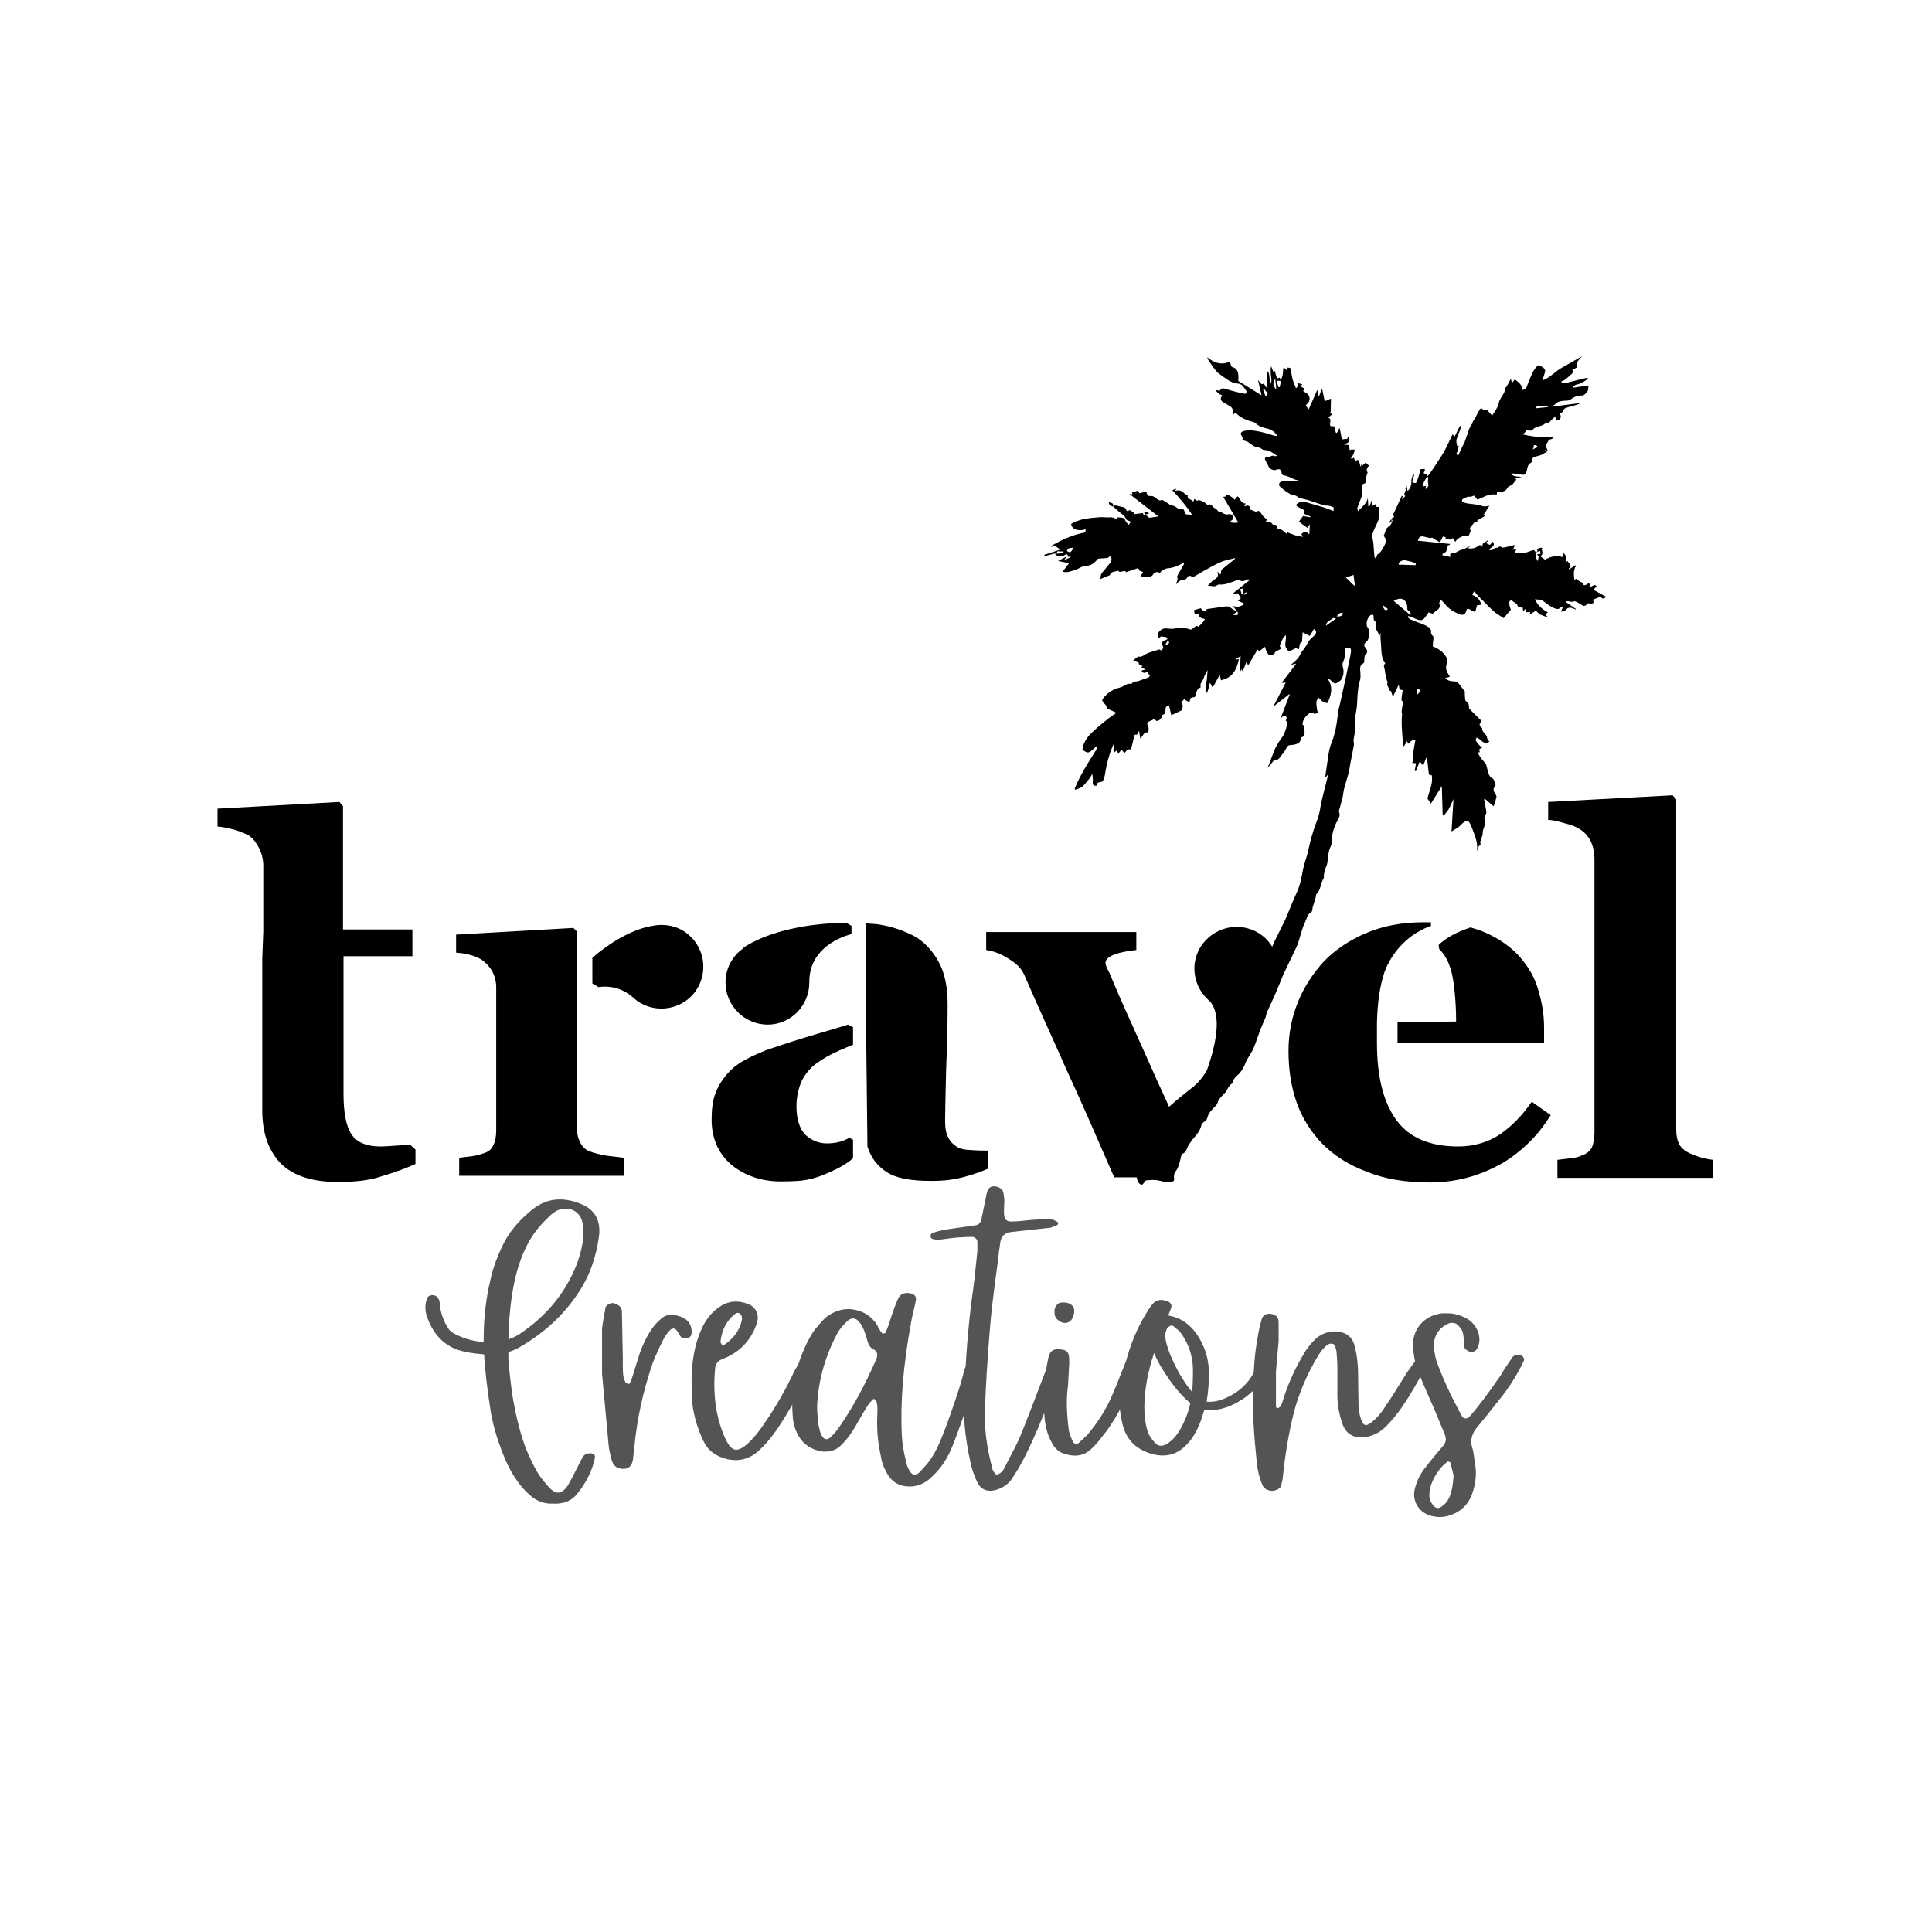
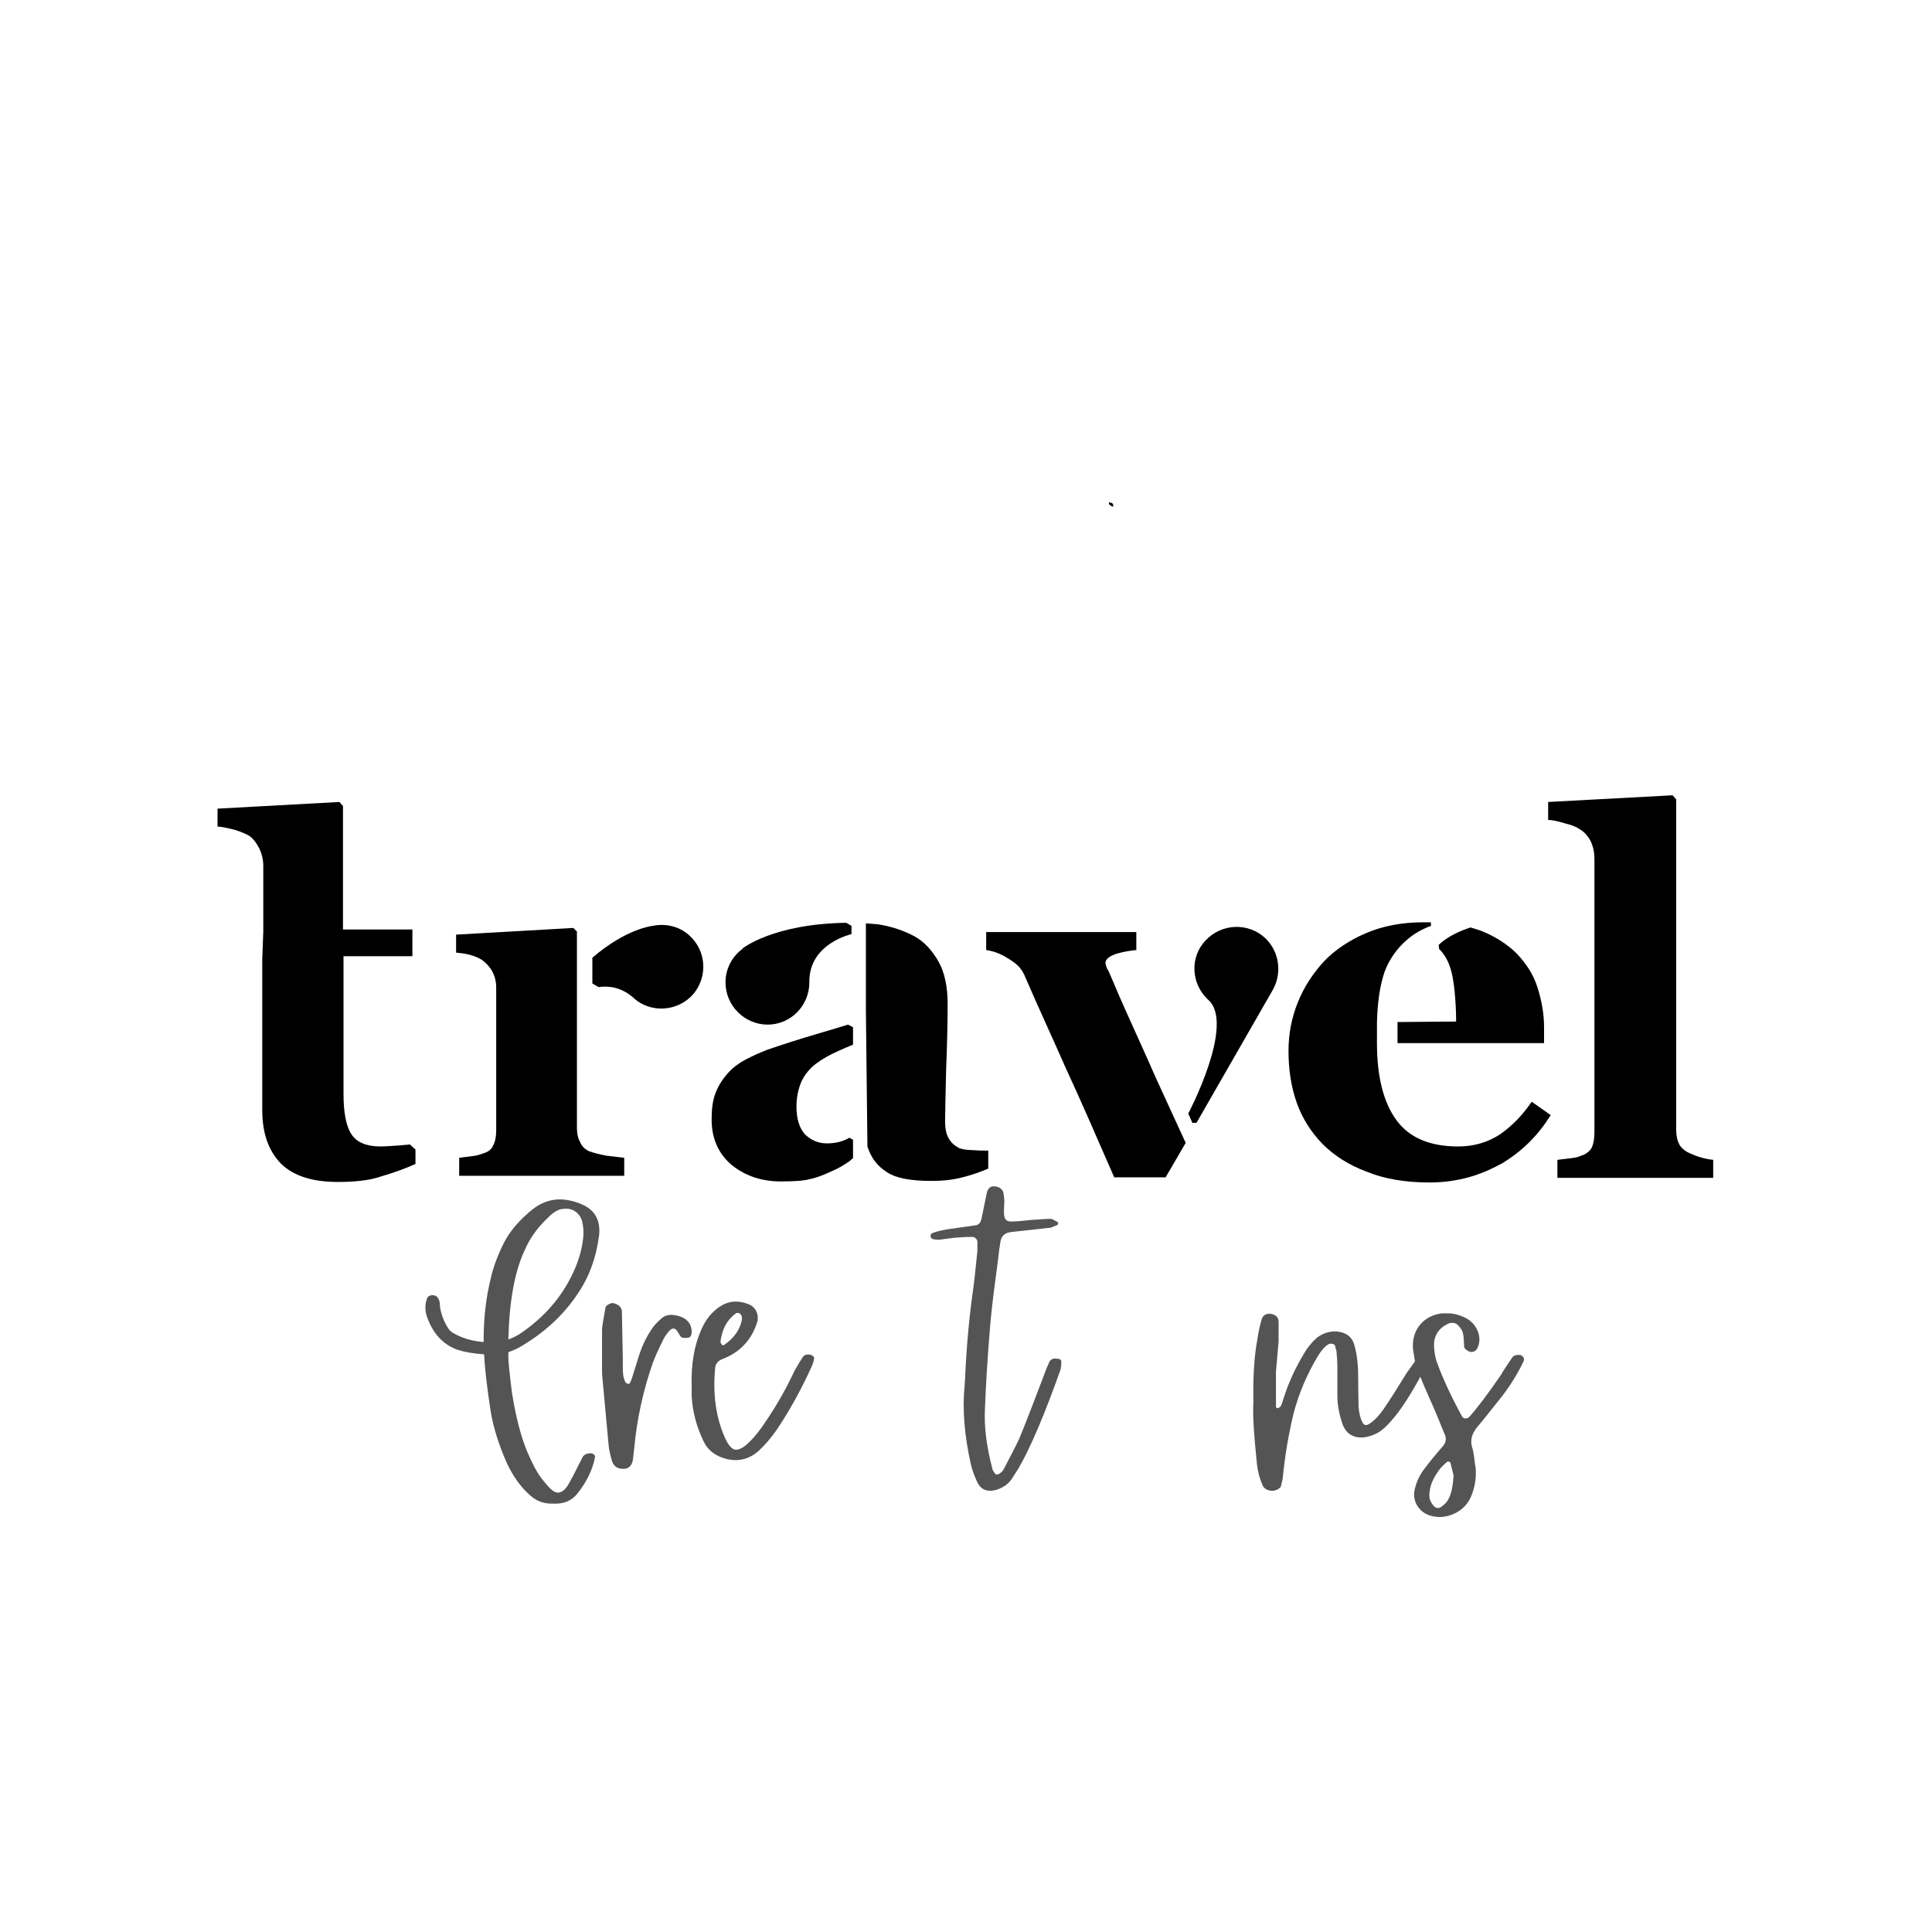
<svg xmlns="http://www.w3.org/2000/svg" height="375" version="1.0" viewBox="0 0 375 375" width="375">
  <defs>
    <clipPath id="a">
      <path d="M 202 69 L 312 69 L 312 230 L 202 230 Z M 202 69" />
    </clipPath>
    <clipPath id="b">
      <path d="M 228.852 39.16 L 326.875 76.789 L 262.105 245.535 L 164.078 207.906 Z M 228.852 39.16" />
    </clipPath>
    <clipPath id="c">
      <path d="M 228.852 39.16 L 326.875 76.789 L 262.105 245.535 L 164.078 207.906 Z M 228.852 39.16" />
    </clipPath>
    <clipPath id="d">
-       <path d="M 228.852 39.16 L 326.875 76.789 L 262.105 245.535 L 164.078 207.906 Z M 228.852 39.16" />
-     </clipPath>
+       </clipPath>
    <clipPath id="e">
      <path d="M 228.969 39.207 L 326.996 76.836 L 262.227 245.582 L 164.199 207.953 Z M 228.969 39.207" />
    </clipPath>
    <clipPath id="f">
      <path d="M 228.969 39.207 L 326.766 76.746 L 261.992 245.492 L 164.199 207.953 Z M 228.969 39.207" />
    </clipPath>
    <clipPath id="g">
      <path d="M 215 97 L 217 97 L 217 99 L 215 99 Z M 215 97" />
    </clipPath>
    <clipPath id="h">
      <path d="M 228.852 39.16 L 326.875 76.789 L 262.105 245.535 L 164.078 207.906 Z M 228.852 39.16" />
    </clipPath>
    <clipPath id="i">
      <path d="M 228.852 39.16 L 326.875 76.789 L 262.105 245.535 L 164.078 207.906 Z M 228.852 39.16" />
    </clipPath>
    <clipPath id="j">
      <path d="M 228.852 39.16 L 326.875 76.789 L 262.105 245.535 L 164.078 207.906 Z M 228.852 39.16" />
    </clipPath>
  </defs>
  <g clip-path="url(#a)">
    <g clip-path="url(#b)">
      <g clip-path="url(#c)">
        <g clip-path="url(#d)">
          <g clip-path="url(#e)">
            <g clip-path="url(#f)">
              <path d="M 226.68 124.289 C 226.496 124.602 226.359 124.84 226.223 125.078 C 226.309 125.109 226.395 125.145 226.477 125.18 C 226.535 124.91 227.305 125 226.68 124.289 Z M 275.039 133.625 C 275.043 134.016 275.051 134.363 275.059 134.871 C 275.461 134.367 276.121 134.027 275.039 133.625 Z M 268.445 117.48 C 268.41 117.527 268.379 117.574 268.348 117.621 C 268.852 118.59 268.883 118.605 269.402 118.211 C 269.074 117.961 268.762 117.723 268.445 117.48 Z M 205.09 107.465 C 205.516 107.438 205.926 107.418 206.332 107.379 C 206.375 107.371 206.449 107.227 206.43 107.18 C 206.395 107.109 206.301 107.02 206.223 107.016 C 206.035 107 205.824 107.082 205.652 107.027 C 205.258 106.902 205.141 107.082 205.09 107.465 Z M 239.324 119.305 C 240.207 119.566 240.453 119.344 240.184 118.676 C 239.887 118.895 239.605 119.102 239.324 119.305 Z M 297.684 86.855 C 297.641 86.945 297.621 87 297.586 87.055 C 297.547 87.117 297.5 87.172 297.457 87.234 C 297.539 87.203 297.629 87.184 297.711 87.141 C 297.852 87.07 297.98 86.977 298.121 86.914 C 298.23 86.871 298.348 86.859 298.461 86.832 C 298.398 86.719 298.359 86.559 298.266 86.508 C 297.855 86.273 297.613 86.367 297.684 86.855 Z M 260.684 119.023 C 260.012 118.82 259.715 119.195 259.453 119.668 C 259.938 119.598 260.523 119.762 260.684 119.023 Z M 241.191 114.234 C 241.094 114.258 240.93 114.305 240.727 114.355 C 240.828 114.707 240.922 115.031 241.016 115.363 C 241.332 115.289 241.836 115.695 241.961 114.938 C 241.715 115.051 241.523 115.145 241.246 115.277 C 241.227 114.902 241.211 114.59 241.191 114.234 Z M 245.172 75.613 C 245.324 76.035 245.477 76.457 245.629 76.887 C 246.141 76.629 246.164 76.352 245.797 76.027 C 245.66 75.906 245.566 75.738 245.418 75.547 C 245.43 75.543 245.32 75.574 245.172 75.613 Z M 247.758 73.891 C 247.906 74.367 248.031 74.762 248.156 75.156 C 248.23 75.152 248.305 75.145 248.383 75.141 C 248.469 74.758 248.559 74.375 248.66 73.945 C 248.348 73.926 248.133 73.914 247.758 73.891 Z M 300.441 79.012 C 300.434 78.945 300.426 78.875 300.418 78.809 C 299.629 78.918 298.801 78.582 298.051 79.055 C 298.055 79.121 298.062 79.184 298.07 79.25 C 298.859 79.172 299.648 79.094 300.441 79.012 Z M 247.523 73.52 C 246.969 74.312 247.082 74.984 247.738 75.582 C 247.664 74.867 247.594 74.191 247.523 73.52 Z M 259.34 120.07 C 259.031 120.016 258.785 119.906 258.723 119.973 C 258.281 120.43 257.461 120.543 257.34 121.445 C 258.012 120.98 258.602 120.578 259.34 120.07 Z M 208.289 106.293 C 207.977 106.352 207.645 106.371 207.355 106.484 C 207.223 106.535 207.168 106.773 207.078 106.93 C 207.258 107.023 207.441 107.203 207.613 107.191 C 207.957 107.164 208.316 106.477 208.289 106.293 Z M 223.828 225.91 C 223.805 225.387 224.086 225.098 224.465 224.828 C 224.59 224.738 224.637 224.461 224.617 224.277 C 224.598 224.066 224.465 223.867 224.383 223.664 C 224.23 223.793 224.07 223.906 223.938 224.051 C 223.863 224.137 223.797 224.281 223.809 224.387 C 223.875 224.895 223.273 225.383 223.828 225.91 Z M 261.23 112.098 C 261.801 112.652 262.316 113.152 262.828 113.652 C 262.883 113.645 262.938 113.641 262.992 113.637 C 262.902 112.969 262.812 112.305 262.715 111.59 C 262.164 111.777 261.73 111.926 261.23 112.098 Z M 274.75 109.695 C 274.773 109.602 274.797 109.512 274.824 109.418 C 274.578 109.297 274.34 109.145 274.082 109.066 C 273.664 108.938 273.227 108.887 272.816 108.746 C 272.449 108.621 271.59 108.969 271.477 109.352 C 271.461 109.414 271.492 109.496 271.504 109.594 C 272.609 109.625 273.68 109.66 274.75 109.695 Z M 273.73 119.367 C 273.785 119.316 273.836 119.266 273.891 119.215 C 273.758 119.008 273.676 118.699 273.488 118.609 C 273.098 118.426 273.164 118.188 273.152 117.84 C 273.133 117.234 272.855 116.605 272.328 116.332 C 271.762 116.043 271.129 116.289 270.523 116.641 C 271.621 117.574 272.676 118.473 273.73 119.367 Z M 216.113 98.379 C 216.23 98.258 216.352 98.141 216.422 98.066 C 216.996 98.199 217.551 98.32 218.098 98.465 C 218.242 98.5 218.422 98.594 218.48 98.715 C 218.645 99.059 218.707 99.41 219.223 99.023 C 219.328 98.945 219.809 99.355 220.102 99.559 C 220.176 99.605 220.195 99.73 220.227 99.793 C 220.766 99.723 221.273 99.652 221.801 99.582 C 221.863 99.691 221.949 99.844 222.039 100 C 222.09 99.988 222.141 99.977 222.191 99.961 C 222.156 99.77 222.125 99.574 222.07 99.273 C 222.398 99.379 222.684 99.469 222.965 99.559 C 222.965 99.613 222.965 99.668 222.961 99.723 C 222.773 99.762 222.582 99.801 222.281 99.863 C 222.625 100.141 222.91 100.371 223.066 100.5 C 223.688 100.406 224.207 100.332 224.852 100.234 C 222.996 98.797 221.16 97.383 219.188 95.855 C 219.52 95.91 219.676 95.938 219.836 95.961 C 219.785 95.824 219.734 95.684 219.707 95.605 C 220.113 95.477 220.469 95.363 220.871 95.23 C 220.953 95.367 221.055 95.539 221.184 95.75 C 221.426 95.672 221.711 95.633 221.934 95.492 C 222.355 95.23 222.52 95.457 222.613 95.805 C 222.727 96.23 222.957 96.324 223.391 96.273 C 223.594 96.25 223.867 96.348 224.125 96.496 C 224.512 96.715 224.824 97.309 225.48 97.062 C 225.672 96.992 226.016 97.273 226.27 97.426 C 226.574 97.605 226.855 97.82 227.148 98.016 C 227.18 98.039 227.223 98.051 227.262 98.059 C 227.945 98.168 228.141 98.328 228.641 98.699 C 228.859 98.855 229.273 98.754 229.68 98.777 C 229.785 98.996 229.961 99.367 230.176 99.82 C 230.453 99.848 230.84 99.883 231.383 99.934 C 230.25 98.141 228.914 96.656 227.559 95.156 C 227.715 95.078 227.82 95.02 227.93 94.973 C 228.02 94.938 228.113 94.914 228.285 94.863 C 228.215 95.043 228.176 95.145 228.125 95.277 C 228.836 95.039 229.391 95.23 229.883 95.781 C 230.035 95.949 230.305 96.008 230.535 96.125 C 230.359 96.965 231.301 96.82 231.609 97.395 C 231.723 97.102 231.785 96.941 231.82 96.844 C 231.996 96.961 232.191 97.113 232.41 97.207 C 232.465 97.23 232.605 97.055 232.641 97.027 C 232.969 97.152 233.297 97.242 233.586 97.398 C 233.848 97.543 234.074 97.762 234.316 97.949 C 234.348 97.977 234.387 98.039 234.395 98.035 C 235.16 97.566 235.336 98.5 235.84 98.664 C 236.129 98.758 236.309 99.133 236.578 99.324 C 236.742 99.438 237.031 99.379 237.191 99.496 C 237.496 99.723 237.898 99.898 238.23 99.848 C 239.078 99.707 239.332 99.906 239.402 100.719 C 239.188 100.891 239 101.047 238.809 101.203 C 238.828 101.262 238.848 101.324 238.867 101.383 C 239.109 101.422 239.355 101.484 239.602 101.492 C 239.812 101.5 240.031 101.453 240.355 101.414 C 239.391 99.777 238.418 98.129 237.426 96.449 C 237.648 96.41 237.805 96.383 237.992 96.352 C 237.977 96.219 237.965 96.086 237.949 95.961 C 238.172 95.863 239.453 96.613 239.609 97.02 C 239.816 96.785 239.98 96.598 240.219 96.328 C 240.344 96.461 240.52 96.59 240.613 96.766 C 240.863 97.23 241.059 97.734 241.77 97.719 C 241.672 97.934 241.609 98.082 241.516 98.285 C 242.113 98.09 242.668 97.926 242.605 98.879 C 242.988 99.023 243.383 99.176 243.797 99.336 C 244.281 99.008 244.535 99.172 244.91 99.832 C 245.125 100.215 245.535 100.492 245.91 100.863 C 245.902 100.879 245.816 101.023 245.633 101.34 C 246.039 101.363 246.352 101.367 246.66 101.406 C 246.738 101.418 246.801 101.543 246.875 101.613 C 246.914 101.656 246.961 101.695 246.988 101.742 C 247.168 102.035 247.746 101.562 247.789 102.199 C 247.82 102.656 248.25 102.664 248.629 102.789 C 249.051 102.93 249.383 103.34 249.812 103.684 C 249.875 103.473 249.902 103.379 249.914 103.34 C 250.406 103.531 250.887 103.746 251.391 103.895 C 251.836 104.031 252.312 104.09 252.875 104.203 C 252.746 103.953 252.672 103.805 252.598 103.664 C 253.152 103.121 253.516 103.105 254.141 103.723 C 254.172 103.035 254.203 102.473 254.238 101.719 C 254.051 102.016 253.953 102.172 253.77 102.457 C 253.258 102.09 252.758 101.727 252.113 101.258 C 252.395 100.879 252.676 100.5 252.93 100.156 C 253.41 100.242 253.863 100.32 254.316 100.398 C 254.328 100.348 254.34 100.289 254.352 100.234 C 254.156 100.16 253.957 100.086 253.762 100.008 C 253.445 99.879 253.016 99.844 253.215 99.305 C 253.246 99.219 253.176 99.035 253.098 98.992 C 252.695 98.766 252.27 98.582 251.867 98.355 C 251.742 98.281 251.621 98.125 251.598 97.992 C 251.586 97.914 251.777 97.801 251.883 97.715 C 252.648 97.09 253.43 97.473 254.207 97.691 C 255.117 97.949 256.027 98.191 256.93 98.477 C 257.527 98.668 258.105 98.922 258.812 99.191 C 258.836 98.922 258.945 98.578 258.855 98.516 C 258.605 98.336 258.285 98.242 257.977 98.176 C 257.629 98.109 257.246 98.168 256.91 98.066 C 255.957 97.777 255.027 97.418 254.074 97.129 C 253.449 96.934 252.805 96.824 252.176 96.641 C 251.98 96.582 251.832 96.391 251.648 96.281 C 251.543 96.219 251.418 96.176 251.301 96.16 C 251.137 96.129 250.941 96.188 250.812 96.117 C 249.941 95.641 249.125 95.094 248.41 94.406 C 248.145 94.148 248.27 93.66 248.629 93.531 C 248.871 93.445 249.133 93.363 249.383 93.367 C 250.355 93.379 251.332 93.43 252.348 93.359 C 251.973 93.254 251.59 93.168 251.227 93.043 C 250.98 92.961 250.77 92.793 250.527 92.699 C 250.141 92.547 249.758 92.379 249.355 92.309 C 249 92.246 248.789 92.188 248.758 91.754 C 248.715 91.113 248.312 90.934 247.691 91.195 C 247.16 91.422 246.336 90.965 246.148 90.387 C 246.043 90.062 245.824 89.777 245.668 89.469 C 245.473 89.078 245.336 88.719 246.031 88.777 C 246.16 88.789 246.297 88.684 246.434 88.645 C 246.777 88.547 247.109 88.301 247.496 88.559 C 247.559 88.598 247.723 88.488 247.855 88.441 C 247.34 88.109 246.883 87.789 246.406 87.52 C 246.223 87.418 245.984 87.426 245.77 87.383 C 245.508 87.332 245.172 87.363 245.004 87.211 C 244.473 86.719 243.699 86.895 243.164 86.457 C 242.93 86.266 242.672 86.109 242.422 85.941 C 242.324 85.871 242.238 85.777 242.133 85.738 C 241.801 85.609 241.461 85.504 241.129 85.387 C 241.281 85.008 241.098 84.727 240.895 84.418 C 240.648 84.047 241.074 83.699 241.688 83.598 C 242.781 83.422 243.832 83.637 244.879 83.863 C 245.645 84.027 246.391 84.305 247.148 84.516 C 247.375 84.582 247.617 84.598 247.973 84.652 C 247.66 84.273 247.488 83.965 247.227 83.781 C 246.891 83.539 246.5 83.328 246.105 83.223 C 245.25 83 244.406 82.84 243.73 82.168 C 243.453 81.895 242.941 81.848 242.531 81.711 C 241.699 81.434 240.906 81.094 240.234 80.492 C 240.055 80.332 239.777 79.906 239.426 80.461 C 239.383 80.434 239.344 80.402 239.301 80.375 C 239.309 80.176 239.359 79.973 239.312 79.789 C 239.254 79.531 239.195 79.203 239.012 79.066 C 238.531 78.695 237.996 78.387 237.461 78.098 C 237.039 77.863 236.805 77.414 237.059 77.051 C 237.281 76.734 237.25 76.715 236.887 76.59 C 236.562 76.477 236.316 76.133 236.039 75.891 C 236.047 75.836 236.062 75.781 236.07 75.723 C 236.289 75.766 236.508 75.805 236.77 75.855 C 236.895 75.457 237.242 75.316 237.699 75.438 C 238.242 75.586 238.777 75.766 239.32 75.906 C 240.062 76.098 240.809 76.277 241.559 76.426 C 241.699 76.449 241.949 76.344 242.008 76.23 C 242.059 76.133 241.938 75.91 241.848 75.781 C 241.441 75.223 241.113 74.52 240.328 74.465 C 238.844 74.363 237.805 73.352 236.699 72.598 C 235.867 72.035 235.355 71.004 234.715 70.172 C 234.539 69.941 234.402 69.68 234.32 69.359 C 235.617 70.379 236.941 70.969 238.746 70.176 C 238.805 70.426 238.848 70.688 238.934 70.934 C 238.977 71.062 239.086 71.23 239.195 71.258 C 240.145 71.488 240.34 72.207 240.375 73.027 C 240.391 73.359 240.352 73.695 240.344 73.938 C 241.816 74.848 243.25 75.734 244.863 76.73 C 244.621 75.688 244.41 74.785 244.168 73.734 C 244.418 74.047 244.578 74.289 244.781 74.484 C 244.859 74.562 245.035 74.543 245.16 74.566 C 245.191 74.5 245.219 74.43 245.246 74.359 C 245.473 74.707 245.699 75.055 245.93 75.41 C 245.945 74.309 245.957 73.219 245.973 72.133 C 246.031 72.121 246.09 72.113 246.148 72.102 C 246.469 72.844 246.402 73.672 246.531 74.59 C 246.992 73.902 246.699 73.301 246.664 72.715 C 246.629 72.172 246.609 71.629 246.715 71.062 C 246.867 71.445 247.02 71.832 247.18 72.234 C 247.266 72.133 247.328 72.055 247.406 71.957 C 247.562 72.465 247.715 72.953 247.883 73.488 C 248.078 73.41 248.23 73.348 248.391 73.281 C 248.43 73.41 248.465 73.539 248.523 73.754 C 249.207 72.969 248.902 72.02 249.168 71.273 C 249.344 71.453 249.555 71.664 249.84 71.949 C 249.898 71.625 249.93 71.461 249.953 71.328 C 250.152 71.383 250.332 71.43 250.543 71.484 C 250.629 72.07 250.68 72.781 250.852 73.465 C 251.004 74.086 251.289 74.68 251.516 75.285 C 251.59 75.281 251.664 75.273 251.738 75.266 C 251.809 74.984 251.887 74.707 251.977 74.367 C 252.129 74.414 252.426 74.5 252.727 74.586 C 252.715 74.648 252.699 74.711 252.688 74.777 C 252.566 74.797 252.449 74.812 252.18 74.852 C 252.609 75.094 252.93 75.27 253.262 75.457 C 253.121 75.707 252.656 75.824 253.273 76.113 C 254 76.453 254.426 77.195 254.07 77.949 C 253.953 78.195 253.711 78.387 253.461 78.68 C 253.582 78.859 253.746 79.105 254.004 79.484 C 254.598 78.141 255.117 76.961 255.641 75.785 C 255.699 75.797 255.758 75.809 255.82 75.816 C 255.844 76.18 255.867 76.539 255.891 76.898 C 255.93 76.91 255.973 76.926 256.016 76.934 C 256.184 76.496 256.352 76.059 256.52 75.617 C 256.566 75.621 256.613 75.621 256.66 75.621 C 256.824 76.418 256.988 77.211 257.125 77.883 C 257.547 77.707 257.879 77.566 258.34 77.375 C 258.316 78.371 258.297 79.18 258.281 79.984 C 258.23 79.992 258.18 80 258.129 80.008 C 258.246 80.129 258.359 80.25 258.555 80.453 C 258.281 80.66 258.035 80.852 257.793 81.035 C 258.691 81.387 257.883 82.191 258.285 82.746 C 258.316 82.742 258.441 82.676 258.539 82.707 C 258.812 82.793 259.309 82.629 259.141 83.262 C 259.086 83.473 259.238 83.746 259.297 83.988 C 259.359 84.004 259.426 84.016 259.488 84.035 C 259.645 83.746 259.801 83.457 260.023 83.051 C 260.164 83.766 260.293 84.309 260.371 84.859 C 260.422 85.242 260.59 85.332 260.941 85.23 C 261.102 85.18 261.285 85.215 261.5 85.211 C 261.531 85.117 261.57 84.984 261.613 84.852 C 261.66 84.855 261.699 84.855 261.746 84.859 C 261.758 85.184 261.895 85.582 261.754 85.805 C 261.617 86.02 261.195 86.051 260.891 86.297 C 261.191 86.324 261.492 86.352 261.816 86.383 C 261.859 86.637 261.918 86.988 261.98 87.383 C 262.168 87.309 262.242 87.258 262.32 87.254 C 262.531 87.25 262.746 87.27 262.957 87.281 C 262.879 87.57 262.832 87.879 262.711 88.148 C 262.582 88.43 262.383 88.676 262.215 88.938 C 262.27 88.984 262.328 89.027 262.383 89.074 C 262.512 89 262.641 88.926 262.797 88.836 C 262.871 89.07 262.941 89.293 263 89.492 C 263.227 89.414 263.48 89.242 263.613 89.309 C 263.762 89.383 263.832 89.664 263.891 89.871 C 263.961 90.109 263.98 90.363 264.145 90.605 C 264.18 90.441 264.211 90.281 264.25 90.082 C 264.332 90.18 264.402 90.262 264.48 90.352 C 264.656 90.188 264.832 90.02 265.07 89.793 C 265.25 89.961 265.473 90.164 265.711 90.383 C 265.383 90.797 265.098 91.16 265.434 91.656 C 265.488 91.734 265.367 91.93 265.332 92.07 C 265.273 92.297 265.172 92.527 265.176 92.754 C 265.191 93.285 265.273 93.82 264.539 93.965 C 264.461 93.98 264.355 94.168 264.355 94.27 C 264.379 95.164 264.492 96.055 264.098 96.91 C 263.844 97.469 263.641 98.051 263.453 98.629 C 263.41 98.766 263.523 98.957 263.59 99.223 C 264.375 98.363 265.254 97.77 265.488 96.688 C 265.523 97.227 265.559 97.766 265.598 98.301 C 265.66 98.309 265.723 98.316 265.789 98.324 C 265.953 97.898 266.113 97.473 266.277 97.051 C 266.32 97.062 266.363 97.074 266.406 97.086 C 266.367 97.219 266.293 97.348 266.301 97.477 C 266.312 97.715 266.375 97.953 266.418 98.191 C 266.613 98.07 266.805 97.949 266.973 97.844 C 266.895 98.363 267.27 98.465 267.695 98.387 C 267.668 98.715 267.535 99.07 267.637 99.34 C 267.977 100.258 267.52 100.992 267.195 101.762 C 266.922 102.414 266.52 103.043 266.387 103.723 C 266.281 104.266 266.52 104.867 266.574 105.445 C 266.648 106.246 266.684 107.055 266.758 107.852 C 266.777 108.066 266.879 108.273 267.059 108.516 C 267.145 108.234 267.23 107.953 267.332 107.617 C 267.785 107.539 268.637 106.32 269.129 104.895 C 268.926 104.555 268.738 104.246 268.578 103.984 C 268.703 103.656 268.863 103.375 268.918 103.066 C 269.035 102.434 269.613 102.219 269.969 101.805 C 270.07 101.688 270.098 101.504 270.156 101.352 C 269.996 101.387 269.836 101.422 269.586 101.477 C 269.719 101.266 269.844 101.07 269.969 100.875 C 270.02 100.863 270.07 100.855 270.117 100.844 C 270.102 100.98 270.082 101.117 270.062 101.254 C 270.141 101.223 270.219 101.191 270.293 101.156 C 270.23 100.98 270.164 100.805 270.102 100.637 C 270.23 100.555 270.434 100.426 270.633 100.301 C 270.57 100.227 270.508 100.152 270.359 99.98 C 270.898 98.812 271.492 97.527 272.09 96.246 C 272.145 96.266 272.203 96.285 272.262 96.309 C 272.227 96.477 272.195 96.645 272.129 96.953 C 272.418 96.664 272.605 96.469 272.793 96.273 C 272.324 96.07 272.691 95.758 272.707 95.5 C 272.715 95.352 272.859 95.219 272.895 95.066 C 272.91 94.992 272.758 94.891 272.77 94.809 C 272.785 94.684 272.875 94.566 273.02 94.27 C 273.102 94.719 273.152 94.992 273.199 95.262 C 273.676 95.047 273.98 94.082 273.938 93.562 C 273.898 93.086 274.129 92.586 274.242 92.098 C 274.328 92.117 274.414 92.141 274.5 92.16 C 274.375 92.613 274.25 93.062 274.102 93.602 C 274.309 93.652 274.652 93.84 274.809 93.738 C 275.012 93.605 275.086 93.254 275.18 92.98 C 275.312 92.605 275.422 92.215 275.535 91.832 C 275.605 91.594 275.664 91.352 275.738 91.074 C 275.945 91.062 276.234 91.039 276.523 91.023 C 276.535 91.117 276.59 91.238 276.555 91.312 C 276.383 91.664 276.125 92.012 276.84 92.027 C 276.914 92.027 276.984 92.316 277.055 92.473 C 276.691 93.062 276.207 93.602 276.195 94.422 C 276.445 94.379 276.609 94.352 276.828 94.312 C 276.742 94.504 276.684 94.637 276.625 94.773 C 276.688 94.812 276.754 94.852 276.816 94.895 C 276.973 94.66 277.273 94.418 277.25 94.203 C 277.203 93.738 277.059 93.297 277.25 92.824 C 277.277 92.754 277.109 92.598 277.031 92.48 C 277.301 92.145 277.59 91.82 277.836 91.469 C 278.266 90.848 278.676 90.215 279.078 89.582 C 279.539 88.863 280.023 88.16 280.426 87.41 C 280.961 86.406 281.426 85.359 281.93 84.32 C 281.988 84.371 282.129 84.496 282.363 84.699 C 282.711 84.004 283.031 83.352 283.355 82.703 C 283.406 82.703 283.449 82.699 283.5 82.695 C 283.492 82.895 283.527 83.109 283.465 83.285 C 283.219 83.977 282.883 84.641 282.699 85.348 C 282.609 85.707 282.77 86.133 282.82 86.562 C 282.906 86.551 283.02 86.535 283.129 86.52 C 283.113 86.617 283.098 86.719 283.078 86.82 C 283.043 87.039 283.008 87.254 283.047 87.484 C 282.816 87.785 282.441 88.062 283.016 88.438 C 283.305 87.82 283.594 87.191 283.895 86.57 C 284.012 86.324 284.172 86.094 284.277 85.84 C 284.391 85.57 284.441 85.273 284.555 85.008 C 284.965 84.055 285.082 82.973 285.82 82.164 C 285.871 82.109 285.812 81.961 285.855 81.887 C 286.047 81.562 286.262 81.254 286.449 80.926 C 286.59 80.672 286.688 80.391 286.832 80.137 C 286.988 79.855 287.16 79.582 287.348 79.324 C 287.387 79.27 287.578 79.242 287.598 79.273 C 287.891 79.699 288.453 79.418 288.77 79.719 C 289.094 80.031 289.367 80.398 289.621 80.688 C 290.039 79.934 290.719 79.164 290.883 78.301 C 291.09 77.18 292.129 76.492 292.168 75.344 C 292.172 75.215 292.453 75.098 292.484 74.918 C 292.723 74.488 292.957 74.059 293.262 73.508 C 293.34 73.867 293.387 74.086 293.449 74.371 C 293.668 74.09 293.848 73.855 294.023 73.633 C 294.77 74.211 295.484 74.734 295.574 75.746 C 295.871 75.559 296.074 75.426 296.238 75.324 C 296.414 74.863 296.574 74.41 296.762 73.965 C 297.031 73.332 297.277 72.688 297.605 72.086 C 297.844 71.656 298.152 71.227 298.535 70.934 C 298.664 70.828 299.141 71.082 299.402 71.258 C 299.785 71.516 300.043 71.852 299.836 72.383 C 299.672 72.809 299.578 73.262 299.41 73.84 C 300.918 73.27 301.867 72.094 303.121 71.391 C 304.379 70.688 305.633 69.969 307.031 69.172 C 306.461 69.938 305.586 70.52 306.199 71.254 C 305.887 71.426 305.516 71.625 305.145 71.828 C 305.199 71.906 305.258 71.98 305.316 72.059 C 305.254 72.219 305.238 72.426 305.121 72.531 C 304.684 72.941 304.23 73.332 303.762 73.699 C 303.574 73.844 303.324 73.906 303.062 74.027 C 303.094 74.43 303.367 74.484 303.805 74.367 C 305.148 74.02 306.5 73.695 307.848 73.363 C 307.945 73.34 308.051 73.355 308.152 73.352 C 308.164 73.383 308.191 73.422 308.184 73.445 C 307.984 73.852 306.535 74.598 306.105 74.621 C 305.852 74.637 305.609 74.859 305.359 74.984 C 305.383 75.07 305.402 75.156 305.426 75.238 C 306.406 75.098 307.391 74.957 308.324 74.824 C 308.297 75.125 308.266 75.395 308.246 75.664 C 308.223 75.973 307.488 76.781 307.156 76.77 C 306.258 76.738 305.516 77.008 304.805 77.578 C 304.512 77.812 303.961 77.746 303.527 77.793 C 302.914 77.863 302.316 77.93 301.879 78.453 C 301.758 78.602 301.547 78.676 301.375 78.777 C 301.395 78.828 301.418 78.875 301.441 78.918 C 303.129 78.699 304.812 78.477 306.5 78.254 C 306.508 78.305 306.52 78.359 306.527 78.41 C 305.883 78.602 305.242 78.812 304.594 78.984 C 304.074 79.125 303.551 79.188 303.352 79.832 C 303.293 80.023 302.988 80.137 302.77 80.305 C 303.16 81.027 302.859 81.605 302.051 81.633 C 301.992 81.359 301.934 81.094 301.879 80.828 C 301.648 81.039 301.43 81.262 301.188 81.457 C 300.848 81.73 300.695 82.316 300.074 82.125 C 300.043 82.117 299.988 82.133 299.965 82.156 C 299.297 82.871 298.141 82.605 297.504 83.41 C 297.199 83.793 296.746 83.453 296.371 83.496 C 296.02 83.535 296.07 84.289 295.484 84.125 C 295.402 84.105 295.301 84.16 295.043 84.215 C 297.328 84.734 299.453 85.059 301.75 84.785 C 301.582 84.91 301.488 84.984 301.391 85.051 C 301.293 85.117 301.195 85.223 301.09 85.238 C 300.434 85.312 300.422 86.012 300.031 86.344 C 299.957 86.406 300.113 86.754 300.184 86.965 C 300.238 87.121 300.324 87.27 300.441 87.523 C 300.168 87.418 300.043 87.371 299.922 87.324 C 299.902 87.371 299.883 87.414 299.867 87.461 C 299.984 87.539 300.105 87.617 300.316 87.754 C 300.078 87.828 299.91 87.84 299.801 87.926 C 299.199 88.402 298.473 88.504 297.758 88.691 C 297.543 88.75 297.41 89.129 297.258 89.375 C 297.25 89.387 297.422 89.516 297.492 89.574 C 297.215 89.797 296.848 89.98 296.66 90.277 C 296.465 90.578 296.449 90.992 296.352 91.355 C 296.125 92.16 295.859 92.277 295.078 92.082 C 294.5 91.938 293.891 91.91 293.285 91.895 C 293.629 92.402 293.875 92.465 295.367 92.586 C 294.977 92.676 294.586 92.773 294.121 92.883 C 294.242 93.012 294.328 93.098 294.312 93.086 C 294.051 93.422 293.812 93.75 293.547 94.059 C 293.469 94.148 293.312 94.172 293.199 94.242 C 293.008 94.359 292.734 94.441 292.648 94.617 C 292.207 95.523 291.383 95.473 290.574 95.555 C 290.559 95.664 290.535 95.82 290.508 96.035 C 289.121 95.691 288.039 96.48 286.785 96.98 C 286.539 96.695 286.281 96.387 286.121 96.199 C 285.82 96.285 285.562 96.449 285.324 96.422 C 284.805 96.359 284.402 96.602 283.996 96.828 C 283.66 97.012 283.699 97.359 284.062 97.508 C 284.336 97.621 284.637 97.695 284.934 97.738 C 285.637 97.844 286.359 97.867 287.051 98.027 C 287.457 98.125 287.84 98.32 288.266 98.285 C 288.555 98.266 288.832 98.211 289.082 98.172 C 288.812 98.605 288.598 98.961 288.371 99.309 C 288.23 99.527 288.078 99.738 287.902 99.992 C 287.918 100 288.02 100.027 288.293 100.105 C 287.723 100.441 287.258 100.719 286.746 101.02 C 286.766 101.297 286.766 101.297 286.277 101.324 C 286.262 101.328 286.246 101.336 286.234 101.348 C 286.023 101.586 285.812 101.828 285.605 102.074 C 285.383 102.328 285.191 102.57 285.434 102.945 C 285.496 103.043 285.363 103.277 285.305 103.441 C 285.227 103.652 285.129 103.852 285.039 104.055 C 284.199 103.805 282.891 104.352 282.48 105.168 C 282.297 104.914 282.133 104.684 281.961 104.445 C 281.801 104.578 281.648 104.703 281.59 104.75 C 281.184 104.691 280.875 104.648 280.543 104.602 C 280.559 104.547 280.594 104.398 280.621 104.285 C 280.461 104.238 280.309 104.195 280.074 104.129 C 279.945 104.367 279.738 104.77 279.477 105.266 C 278.914 104.926 278.434 104.637 277.93 104.336 C 277.898 104.352 277.75 104.469 277.625 104.445 C 277.172 104.367 276.727 104.23 276.27 104.137 C 275.719 104.023 275.371 104.254 275.211 104.949 C 277.297 105.16 279.367 105.367 281.438 105.578 C 281.438 105.578 281.398 105.785 281.355 105.785 C 280.844 105.793 280.926 106.219 280.852 106.504 C 280.758 106.859 280.746 107.23 280.246 107.289 C 280.148 107.301 280.07 107.523 279.914 107.75 C 280.488 107.879 280.965 107.988 281.508 108.109 C 281.496 107.879 281.453 107.707 281.496 107.559 C 281.527 107.449 281.699 107.266 281.758 107.285 C 282.551 107.543 283.043 106.801 283.742 106.691 C 284.273 106.609 284.762 106.215 285.328 106.027 C 285.207 106.148 285.082 106.266 284.93 106.414 C 285.668 106.539 286.344 106.434 286.891 105.98 C 287.227 105.703 287.422 105.75 287.738 106.137 C 287.613 105.176 288.473 105.27 288.789 104.809 C 288.828 104.855 288.867 104.902 288.91 104.945 C 288.734 105.078 288.555 105.211 288.344 105.371 C 288.648 105.52 288.945 105.656 289.176 105.762 C 289.387 105.539 289.57 105.352 289.77 105.141 C 290.371 106.148 289.305 106.184 289.031 106.703 C 289.426 106.867 289.723 106.793 290.02 106.484 C 290.152 106.344 290.398 106.312 290.637 106.332 C 290.906 106.242 291.02 105.887 291.461 106.227 C 291.68 106.398 292.215 106.195 292.594 106.121 C 293.074 106.023 293.551 105.887 294.039 105.762 C 293.93 106.051 293.816 106.344 293.668 106.73 C 293.945 106.645 294.109 106.598 294.328 106.531 C 294.234 106.773 294.156 106.977 294.043 107.281 C 294.949 107.41 295.781 107.449 296.605 107.109 C 296.844 107.012 297.098 106.949 297.336 106.852 C 297.754 106.672 297.953 106.855 298.055 107.242 C 297.977 107.844 298.141 108.383 298.488 108.926 C 298.543 108.617 298.59 108.367 298.652 108.023 C 298.613 107.973 298.492 107.812 298.324 107.594 C 298.602 107.547 298.809 107.516 299.027 107.48 C 298.992 107.277 298.957 107.074 298.934 106.934 C 298.605 107.051 298.32 107.152 298.039 107.25 C 298.23 107.086 298.684 107.051 298.254 106.574 C 298.535 106.477 298.742 106.391 298.961 106.336 C 299.082 106.305 299.219 106.332 299.352 106.332 C 299.324 106.449 299.262 106.566 299.273 106.676 C 299.297 106.934 299.434 107.211 299.383 107.445 C 299.332 107.676 299.102 107.867 299.008 108 C 299.359 108.258 299.617 108.445 299.887 108.637 C 300.949 107.941 302.754 107.688 303.207 108.184 C 303.285 107.918 303.367 107.652 303.461 107.34 C 304.004 107.867 304.27 108.367 303.809 109.117 C 304.109 108.977 304.227 108.918 304.262 108.902 C 304.414 109.121 304.547 109.316 304.738 109.59 C 304.734 109.594 304.645 109.734 304.551 109.883 C 304.68 109.926 304.777 109.957 304.891 109.992 C 304.738 110.137 304.609 110.258 304.48 110.383 C 304.52 110.426 304.559 110.473 304.598 110.52 C 304.977 110.254 305.359 109.988 305.793 109.684 C 305.82 109.801 305.848 109.945 305.879 110.09 C 305.828 110.07 305.781 110.055 305.73 110.039 C 305.645 110.398 305.512 110.754 305.488 111.117 C 305.461 111.559 305.527 112.008 305.562 112.535 C 305.816 112.414 305.965 112.344 305.984 112.332 C 306.234 112.539 306.398 112.711 306.598 112.828 C 306.855 112.977 307.133 113.008 307.289 113.387 C 307.457 113.805 307.887 113.465 308.117 113.34 C 308.488 113.137 308.453 113.082 308.559 113.508 C 308.598 113.648 308.66 113.781 308.715 113.922 C 309.074 113.863 309.445 113.207 309.906 113.82 C 309.703 114.023 309.52 114.207 309.258 114.469 C 310.117 114.941 310.914 115.379 311.758 115.84 C 311.234 116.316 310.91 116.27 310.73 115.809 C 310.293 115.969 309.867 116.109 309.457 116.289 C 309.344 116.34 309.195 116.598 309.207 116.605 C 309.648 117.016 308.957 117.004 309.047 117.297 C 308.559 117.109 308.156 116.906 307.84 117.465 C 307.77 117.594 307.434 117.582 307.336 117.609 C 306.777 117.281 306.309 116.957 305.797 116.738 C 305.59 116.648 305.281 116.82 305.016 116.816 C 304.801 116.816 304.586 116.715 304.367 116.691 C 304.242 116.68 304.113 116.734 303.844 116.789 C 304.629 117.332 305.258 117.773 305.891 118.211 C 305.875 118.246 305.859 118.277 305.844 118.309 C 305.531 118.188 305.223 118.023 304.898 117.965 C 304.676 117.926 304.359 117.969 304.207 118.109 C 303.695 118.578 303.715 118.598 302.988 118.738 C 303.121 118.395 303.242 118.082 303.406 117.656 C 303.207 117.758 303.027 117.801 302.918 117.914 C 302.59 118.254 302.293 118.262 301.832 118.105 C 300.906 117.785 300.219 117.16 299.461 116.605 C 299.105 116.344 298.512 116.41 297.934 116.312 C 298.465 117.582 299.402 118.273 300.441 118.871 C 299.906 119.254 299.91 119.277 300.555 119.898 C 299.973 119.676 299.383 119.449 298.875 119.254 C 298.578 118.977 298.301 118.711 298.113 118.539 C 297.672 118.812 297.359 119.004 297.047 119.195 C 297.008 119.148 296.965 119.098 296.926 119.047 C 296.965 118.945 297.004 118.84 297.027 118.777 C 296.707 118.805 296.402 118.832 296.098 118.855 C 296.109 118.629 296.117 118.402 296.125 118.18 C 296.035 118.262 295.91 118.371 295.648 118.605 C 295.594 118.262 295.551 118.027 295.508 117.754 C 295.055 117.902 294.555 118.016 294.465 117.25 C 294.461 117.203 294.336 117.176 294.27 117.133 C 293.973 116.957 293.68 116.777 293.418 116.539 C 292.82 116.539 292.945 117.051 292.98 117.426 C 293.016 117.797 293.191 118.156 293.25 118.348 C 292.703 118.988 292.262 119.508 291.863 119.973 C 291.195 119.531 290.527 119.176 289.973 118.688 C 289.125 117.945 288.359 117.105 287.555 116.309 C 287.359 116.117 287.141 115.949 286.953 115.746 C 286.797 115.578 286.688 115.371 286.535 115.199 C 286.402 115.055 286.242 114.934 286.094 114.805 C 286.012 114.957 285.93 115.109 285.855 115.262 C 285.824 115.336 285.812 115.414 285.793 115.492 C 286.715 115.801 287.262 116.43 287.527 117.383 C 287.254 117.418 287.016 117.445 286.699 117.484 C 286.594 117.859 286.473 118.293 286.332 118.809 C 285.957 118.625 285.613 118.504 285.32 118.305 C 284.945 118.055 284.707 118.121 284.605 118.543 C 284.48 119.031 284.223 119.359 283.699 119.328 C 283.449 119.316 283.207 119.148 282.957 119.059 C 281.754 118.641 280.887 117.797 280.105 116.836 C 279.977 116.68 279.781 116.57 279.629 116.441 C 279.508 116.684 279.422 116.863 279.324 117.066 C 279.59 117.473 279.473 118.023 279.047 118.336 C 278.723 118.57 278.418 118.824 278.039 119.125 C 277.879 119.062 277.613 118.961 277.312 118.848 C 277.082 119.168 276.867 119.473 276.652 119.777 C 276.156 120.48 275.641 120.543 274.711 120.082 C 274.281 119.871 273.816 119.734 273.367 119.562 C 273.32 119.621 273.273 119.68 273.223 119.742 C 273.387 119.902 273.523 120.121 273.723 120.203 C 274.52 120.543 275.336 120.824 276.137 121.152 C 276.547 121.32 276.969 121.492 277.312 121.758 C 277.547 121.934 277.824 122.312 277.781 122.543 C 277.691 123.012 277.91 123.238 278.18 123.516 C 278.25 123.586 278.242 123.754 278.23 123.875 C 278.188 124.406 278.133 124.938 278.082 125.457 C 279.121 125.871 280.031 126.449 280.602 127.359 C 280.828 127.723 281.086 128.211 280.824 128.812 C 280.504 129.543 280.727 130.309 281.203 130.969 C 281.277 131.066 281.312 131.184 281.402 131.371 C 281.098 131.457 280.816 131.531 280.492 131.621 C 280.961 132.066 281.52 132.25 282.141 132.242 C 282.93 132.23 283.258 132.816 283.648 133.344 C 283.879 133.656 284.137 133.949 284.301 134.152 C 284.336 134.789 284.316 135.375 284.426 135.938 C 284.469 136.148 284.906 136.266 284.988 136.488 C 285.125 136.863 285.121 137.289 285.184 137.75 C 285.25 137.738 285.391 137.711 285.531 137.684 C 285.5 137.73 285.465 137.777 285.434 137.828 C 285.926 138.309 286.418 138.789 286.906 139.273 C 286.98 139.34 287.031 139.43 287.109 139.484 C 287.586 139.805 287.512 140.129 287.203 140.535 C 287.129 140.633 287.305 140.941 287.41 141.129 C 287.461 141.223 287.699 141.273 287.695 141.32 C 287.566 142.16 288.586 142.418 288.637 143.191 C 288.652 143.461 288.93 143.711 289.086 143.973 C 288.371 144.34 287.996 144.246 287.449 143.68 C 287.23 143.449 286.891 143.336 286.602 143.164 C 286.219 143.68 286.617 143.98 286.809 144.266 C 287.016 144.582 287.344 144.816 287.684 145.152 C 287.059 145.305 287.008 145.602 287.273 146.004 C 286.781 145.961 286.898 146.234 287.02 146.461 C 287.18 146.754 287.371 147.039 287.574 147.305 C 287.812 147.609 288.082 147.891 288.332 148.188 C 288.387 148.258 288.441 148.336 288.465 148.422 C 288.637 149.047 288.77 149.68 288.98 150.289 C 289.07 150.551 289.281 150.863 289.52 150.969 C 290.137 151.242 290.027 151.863 290.27 152.309 C 290.312 152.391 290.234 152.582 290.152 152.672 C 289.754 153.125 289.875 153.559 290.172 153.988 C 290.398 154.316 290.582 154.633 290.371 155.059 C 290.262 155.285 290.277 155.566 290.195 155.812 C 290.121 156.047 290 156.266 289.895 156.496 C 289.246 155.941 288.73 155.5 288.215 155.059 C 288.16 155.094 288.109 155.125 288.051 155.156 C 288.188 155.855 288.34 156.551 288.449 157.254 C 288.492 157.512 288.531 157.859 288.398 158.035 C 288.086 158.449 288.055 158.855 288.199 159.309 C 288.473 160.152 287.762 160.82 287.793 161.645 C 287.812 162.168 287.508 162.695 287.367 163.227 C 287.328 163.375 287.293 163.555 287.344 163.691 C 287.43 163.93 287.395 164.039 287.152 164.141 C 287.043 164.188 286.977 164.371 286.93 164.504 C 286.844 164.742 286.793 164.988 286.672 165.23 C 286.824 164.137 286.598 163.105 286.234 162.105 C 285.973 161.379 285.711 160.648 285.371 159.957 C 285.008 159.211 284.707 159.16 284.035 159.672 C 283.719 159.914 283.477 160.25 283.156 160.488 C 282.746 160.793 282.297 161.043 281.738 161.391 C 281.871 159.223 281.992 157.242 282.121 155.098 C 281.766 155.855 281.5 156.523 281.141 157.141 C 280.891 157.57 280.516 157.93 280.191 158.32 C 280.137 158.285 280.078 158.25 280.02 158.215 C 279.969 156.406 279.914 154.602 279.855 152.59 C 279.098 153.797 278.438 154.852 277.73 155.984 C 277.461 155.578 277.27 155.285 277.066 154.988 C 277.41 153.516 278.199 152.102 277.898 150.438 C 277.449 150.562 277.336 150.328 277.297 149.934 C 277.211 149 277.086 148.066 276.977 147.133 C 276.922 147.125 276.871 147.117 276.816 147.109 C 276.629 147.594 276.441 148.082 276.238 148.613 C 276 148.312 275.828 148.094 275.57 147.77 C 275.297 148.48 275.07 149.078 274.84 149.672 C 274.754 149.648 274.672 149.621 274.59 149.598 C 274.68 149.113 274.77 148.629 274.859 148.152 C 274.605 148.125 274.352 148.102 274.098 148.074 C 274.176 147.828 274.293 147.582 274.316 147.332 C 274.336 147.102 274.188 146.852 274.219 146.629 C 274.367 145.625 274.555 144.629 274.73 143.613 C 274.145 143.605 274.145 143.605 273.328 144.363 C 273.266 144.219 273.211 144.082 273.109 143.84 C 272.895 144.203 272.707 144.508 272.527 144.812 C 272.461 144.809 272.395 144.809 272.332 144.805 C 272.25 143.617 272.16 142.43 272.094 141.238 C 272.066 140.691 272.066 140.137 272.07 139.582 C 272.074 139.289 272.133 138.992 272.137 138.699 C 272.137 138.508 272.043 138.316 272.059 138.129 C 272.086 137.73 272.145 137.332 272.211 136.938 C 272.266 136.637 272.625 136.324 272.129 136.059 C 272.047 136.012 272 135.809 272.016 135.684 C 272.078 135.125 272.168 134.57 272.258 133.965 C 272.129 133.926 271.832 133.914 271.703 133.762 C 271.562 133.59 271.586 133.289 271.504 132.891 C 271.082 133.754 270.75 134.43 270.355 135.238 C 270.223 134.844 270.109 134.512 269.984 134.133 C 269.902 134.098 269.629 134.031 269.629 133.969 C 269.641 133.434 269.023 133.008 269.352 132.414 C 269.387 132.348 269.223 132.195 269.195 132.074 C 269.047 131.41 268.855 130.754 268.797 130.082 C 268.762 129.672 268.383 129.203 268.855 128.801 C 268.879 128.781 268.855 128.68 268.824 128.637 C 268.152 127.766 268.152 126.73 268.094 125.711 C 268.055 125.035 267.977 124.363 267.953 123.691 C 267.941 123.398 268.016 123.102 267.977 122.793 C 267.914 122.996 267.855 123.203 267.789 123.418 C 267.504 122.879 267.246 122.398 267.004 121.914 C 266.984 121.871 267.066 121.789 267.074 121.719 C 267.129 121.301 267.359 120.875 266.816 120.535 C 266.645 120.422 266.605 119.996 266.613 119.719 C 266.621 119.246 266.402 119.223 266.074 119.383 C 265.449 119.688 265.008 121.145 265.418 121.723 C 266.004 122.539 265.828 123.359 265.523 124.18 C 265.453 124.375 265.227 124.504 265.074 124.668 C 264.777 124.988 264.648 125.254 265.004 125.688 C 265.344 126.105 265.617 126.625 264.988 127.148 C 264.797 127.305 264.867 127.77 264.812 128.094 C 264.777 128.305 264.797 128.652 264.684 128.703 C 263.785 129.121 264.016 129.922 264.055 130.594 C 264.09 131.184 264.098 131.707 263.902 132.293 C 263.656 133.055 263.602 133.891 263.52 134.695 C 263.438 135.52 263.449 136.352 263.363 137.176 C 263.297 137.863 263.125 138.543 263.047 139.23 C 262.988 139.723 262.926 140.238 263.016 140.711 C 263.215 141.777 262.766 142.758 262.734 143.789 C 262.727 144.062 262.84 144.352 262.793 144.613 C 262.586 145.785 262.344 146.949 262.117 148.117 C 261.984 148.797 261.902 149.492 261.73 150.164 C 261.48 151.141 261.145 152.094 260.895 153.074 C 260.75 153.633 260.727 154.219 260.594 154.777 C 260.398 155.598 260.152 156.406 259.934 157.219 C 259.906 157.316 259.844 157.438 259.879 157.508 C 260.324 158.453 259.66 159.105 259.301 159.848 C 259.109 160.254 258.977 160.688 258.832 161.113 C 258.754 161.359 258.68 161.609 258.641 161.859 C 258.574 162.273 258.48 162.695 258.504 163.109 C 258.527 163.574 258.48 163.965 258.242 164.402 C 257.98 164.879 257.91 165.469 257.809 166.023 C 257.711 166.539 257.727 167.082 257.613 167.598 C 257.52 168.031 257.289 168.434 257.164 168.863 C 257.059 169.223 257.008 169.598 256.949 169.969 C 256.926 170.129 257.008 170.34 256.934 170.457 C 256.312 171.414 256.395 172.688 255.523 173.539 C 255.383 173.68 255.438 174 255.371 174.23 C 255.188 174.852 254.984 175.465 254.797 176.086 C 254.75 176.258 254.754 176.441 254.715 176.617 C 254.68 176.754 254.656 176.957 254.559 177.008 C 253.75 177.422 253.656 178.305 253.309 178.992 C 252.895 179.812 252.684 180.738 252.391 181.625 C 252.184 182.254 252.047 182.91 251.785 183.516 C 251.324 184.574 250.793 185.602 250.293 186.641 C 250.125 186.988 249.969 187.336 249.805 187.684 C 249.562 188.195 249.297 188.695 249.078 189.215 C 248.531 190.496 248.027 191.793 247.473 193.074 C 246.977 194.215 246.422 195.332 245.922 196.473 C 245.777 196.797 245.766 197.18 245.633 197.516 C 245.316 198.301 244.938 199.062 244.637 199.855 C 244.184 201.035 243.824 202.246 243.332 203.406 C 243.027 204.129 242.559 204.781 242.168 205.473 C 242.02 205.73 241.863 205.992 241.762 206.27 C 241.395 207.301 240.859 208.195 239.977 208.898 C 239.656 209.152 239.41 209.594 239.312 209.992 C 239.223 210.367 238.93 210.402 238.762 210.605 C 238.41 211.039 238.164 211.551 237.859 212.02 C 237.773 212.152 237.621 212.238 237.512 212.359 C 237.18 212.734 236.824 213.094 236.543 213.504 C 236.367 213.754 236.367 214.129 236.184 214.367 C 235.781 214.879 235.273 215.309 234.883 215.824 C 234.625 216.172 234.422 216.594 234.32 217.016 C 234.207 217.48 233.844 217.633 233.535 217.887 C 233.402 217.996 233.25 218.145 233.215 218.305 C 232.992 219.285 232.465 220.066 231.789 220.797 C 231.371 221.254 231.016 221.789 230.672 222.324 C 230.344 222.84 230.336 223.605 229.559 223.93 C 229.242 224.062 229.184 224.848 229.043 225.344 C 228.832 226.082 228.652 226.809 228.137 227.438 C 227.902 227.723 227.824 228.25 227.883 228.637 C 227.961 229.168 227.848 229.309 227.316 229.41 C 226.297 229.605 225.391 229.172 224.434 229.059 C 223.777 228.98 223.098 229.055 222.434 229.117 C 222.305 229.129 222.211 229.414 222.078 229.555 C 221.922 229.715 221.699 230.008 221.582 229.977 C 221.336 229.906 221.078 229.699 220.934 229.477 C 220.781 229.242 220.746 228.93 220.668 228.648 C 220.441 227.855 220.125 227.715 219.422 228.121 C 219.445 227.844 219.469 227.578 219.5 227.191 C 219.148 227.414 218.875 227.59 218.605 227.758 C 218.578 227.719 218.551 227.68 218.523 227.641 C 218.785 227.23 219.074 226.836 219.297 226.402 C 219.449 226.109 219.457 225.746 219.605 225.453 C 220.273 224.121 220.871 222.746 221.668 221.5 C 222.793 219.758 224.004 218.059 225.316 216.453 C 226.168 215.414 227.234 214.539 228.258 213.652 C 229.387 212.676 230.594 211.789 231.742 210.836 C 233.043 209.754 233.934 208.328 234.816 206.914 C 235.422 205.953 235.906 204.918 236.496 203.949 C 237.125 202.91 237.809 201.906 238.48 200.895 C 239.168 199.855 239.793 198.754 240.594 197.809 C 241.062 197.262 241.367 196.707 241.641 196.062 C 242.199 194.766 242.844 193.508 243.48 192.246 C 243.773 191.664 244.176 191.133 244.453 190.543 C 244.688 190.051 244.812 189.516 244.984 188.992 C 245.199 188.332 245.387 187.664 245.625 187.016 C 245.898 186.273 246.207 185.547 246.508 184.816 C 246.816 184.07 247.102 183.316 247.449 182.59 C 248.09 181.254 248.785 179.941 249.422 178.602 C 249.746 177.93 249.996 177.23 250.289 176.539 C 250.746 175.453 251.18 174.352 251.68 173.285 C 252.359 171.82 252.637 170.262 252.934 168.691 C 253.117 167.711 253.5 166.766 253.754 165.793 C 254.051 164.652 254.27 163.492 254.594 162.363 C 254.918 161.23 255.297 160.113 255.719 159.016 C 256.027 158.199 256.191 157.363 256.32 156.504 C 256.414 155.898 256.566 155.293 256.711 154.695 C 257.023 153.414 257.352 152.133 257.676 150.855 C 257.719 150.68 257.785 150.508 257.895 150.172 C 257.637 150.484 257.48 150.668 257.215 150.988 C 257.336 150.086 257.414 149.312 257.551 148.547 C 257.801 147.117 257.867 145.605 258.41 144.289 C 259.203 142.344 259.504 140.355 259.711 138.309 C 259.766 137.789 259.941 137.285 260.059 136.77 C 260.418 135.152 260.781 133.535 261.133 131.918 C 261.457 130.418 261.766 128.914 262.074 127.41 C 262.133 127.121 262.184 126.824 262.223 126.527 C 262.309 125.789 261.945 125.527 261.234 125.797 C 261.16 125.824 261.086 125.84 260.996 125.867 C 261.129 126.75 261.148 127.594 260.691 128.449 C 260.484 128.836 260.625 129.465 260.746 129.953 C 260.895 130.547 260.625 131.766 260.145 132.113 C 259.121 132.855 259.121 132.855 258.168 131.926 C 258.109 131.867 257.996 131.867 257.715 131.785 C 258.855 133.414 258.34 134.914 257.703 136.445 C 257.203 136.469 256.719 136.266 256.328 135.805 C 256.207 135.656 256.039 135.543 255.895 135.414 C 255.758 135.688 255.531 135.961 255.516 136.242 C 255.484 136.734 255.578 137.23 255.641 137.723 C 255.664 137.918 255.742 138.105 255.809 138.34 C 255.465 138.445 255.168 138.766 254.816 138.344 C 254.766 138.285 254.582 138.309 254.473 138.332 C 253.684 138.527 252.75 139.812 252.824 140.613 C 252.836 140.719 252.992 140.812 253.184 140.812 C 253.188 141.102 253.211 141.391 253.199 141.68 C 253.172 142.23 253.445 142.914 252.586 143.125 C 252.535 143.137 252.527 143.328 252.504 143.434 C 252.352 144.141 252 144.32 251.293 144.52 C 250.871 144.637 250.375 144.543 250.078 144.73 C 249.715 144.965 249.559 145.508 249.289 145.898 C 249.051 146.242 248.762 146.543 248.527 146.887 C 248.281 147.25 248.055 147.535 247.531 147.457 C 247.383 147.434 247.164 147.734 247.008 147.91 C 246.68 148.285 246.363 148.68 246.031 149.082 C 246.41 148.09 246.789 147.152 247.129 146.199 C 247.555 145.016 248.188 143.969 248.953 142.973 C 249.301 142.52 249.445 141.902 249.637 141.348 C 249.762 140.992 249.809 140.609 249.906 140.172 C 249.828 140.109 249.699 140.004 249.559 139.887 C 249.816 139.383 249.863 138.965 249.121 138.859 C 249.016 138.988 248.906 139.133 248.793 139.277 C 248.742 139.254 248.695 139.227 248.645 139.203 C 249.207 137.734 249.77 136.266 250.336 134.797 C 250.301 134.781 250.266 134.766 250.227 134.75 C 249.227 135.531 248.227 136.309 247.145 137.152 C 247.961 135.57 248.734 134.066 249.551 132.488 C 249.285 132.504 249.105 132.52 248.762 132.543 C 249.734 131.266 250.629 130.094 251.523 128.922 C 251.48 128.887 251.438 128.852 251.395 128.812 C 251.164 128.891 250.934 128.969 250.703 129.047 C 250.688 129.02 250.668 128.992 250.652 128.965 C 251.199 128.406 251.949 127.938 252.242 127.27 C 252.645 126.352 253.418 125.723 253.809 124.812 C 254.023 124.32 254.492 123.91 254.914 123.543 C 255.582 122.961 255.656 122.496 255.023 122.09 C 254.766 122.535 254.504 122.98 254.238 123.441 C 253.793 123.211 253.348 122.98 252.848 122.723 C 252.793 123.465 252.754 124.027 252.707 124.633 C 252.324 124.758 252.324 124.758 252.129 126.012 C 251.883 125.938 251.641 125.867 251.5 125.824 C 251.051 126.039 250.684 126.219 250.141 126.48 C 250.07 126.379 249.93 126.168 249.77 125.973 C 249.113 125.172 249.789 124.27 249.559 123.285 C 249.348 123.5 249.156 123.621 249.066 123.801 C 248.82 124.289 248.594 124.789 248.418 125.301 C 248.375 125.43 248.547 125.637 248.668 125.914 C 248.672 125.91 248.512 125.977 248.379 126.078 C 248.066 126.32 247.578 126.262 247.402 126.801 C 247.336 127.012 246.77 127.168 246.441 127.152 C 246.238 127.141 246.012 126.781 245.871 126.539 C 245.727 126.281 245.672 125.977 245.531 125.543 C 245.094 125.887 244.703 126.191 244.301 126.508 C 244.289 126.441 244.262 126.297 244.238 126.156 C 244.184 126.141 244.129 126.121 244.078 126.105 C 243.488 127.098 242.895 128.09 242.242 129.184 C 242.145 128.891 242.094 128.73 242.039 128.574 C 241.992 128.566 241.945 128.559 241.898 128.551 C 241.656 129.184 241.414 129.816 241.199 130.371 C 241.184 130.328 241.121 130.152 241.027 129.898 C 240.91 130.059 240.82 130.18 240.684 130.367 C 240.723 129.316 240.758 128.363 240.797 127.32 C 240.504 127.523 240.234 127.711 239.965 127.895 C 239.984 127.938 240 127.98 240.02 128.023 C 240.168 127.988 240.316 127.953 240.469 127.918 C 240.074 129.949 239.227 131.574 236.988 132.035 C 236.938 131.809 236.863 131.492 236.746 130.988 C 236.254 131.883 235.848 132.629 235.391 133.461 C 235.184 133.105 235.051 132.871 234.914 132.637 C 234.859 132.641 234.809 132.648 234.758 132.652 C 234.742 132.906 234.727 133.156 234.711 133.406 C 234.695 133.391 234.68 133.379 234.66 133.363 C 234.543 133.734 234.418 134.102 234.281 134.52 C 233.789 133.801 234.059 133.098 234.172 132.387 C 234.285 131.66 234.316 130.922 234.398 130.062 C 234.105 130.645 233.785 131.113 233.629 131.629 C 233.453 132.207 232.805 132.633 233.059 133.348 C 233.066 133.371 233.027 133.434 233 133.445 C 232.074 133.738 232.32 134.715 231.902 135.312 C 231.461 135.367 230.93 135.316 230.965 136.035 C 230.969 136.102 230.77 136.254 230.727 136.234 C 230.48 136.129 230.25 135.988 230.02 135.848 C 229.945 135.801 229.891 135.719 229.855 135.676 C 229.66 135.914 229.484 136.137 229.277 136.387 C 229.812 136.844 229.449 137.461 229.406 137.855 C 228.672 138.199 228.027 138.504 227.348 138.82 C 227.215 138.25 227.059 137.574 226.906 136.934 C 225.996 137.047 226.297 137.805 226.184 138.242 C 226.105 138.547 226.023 138.605 225.801 138.695 C 225.387 138.863 225.352 138.973 225.508 139.195 C 225.336 139.402 225.188 139.59 225.035 139.773 C 224.473 140.023 224.473 140.023 224.09 139.555 C 223.688 139.742 223.301 139.918 222.918 140.098 C 222.34 140.508 223.039 140.977 222.945 141.492 C 222.906 141.707 222.953 141.949 222.863 142.137 C 222.832 142.207 222.527 142.121 222.375 142.18 C 222.223 142.234 222.078 142.359 221.984 142.492 C 221.785 142.781 221.625 143.094 221.32 143.344 C 221.25 142.871 221.18 142.398 221.098 141.867 C 220.836 142.164 220.906 142.727 220.336 142.598 C 220.297 142.586 220.18 142.727 220.16 142.812 C 220.027 143.352 219.918 143.898 219.789 144.441 C 219.695 144.812 219.578 145.18 219.473 145.551 C 219.422 145.504 219.367 145.453 219.312 145.406 C 219.102 145.477 218.801 145.484 218.699 145.629 C 218.277 146.223 218.301 146.242 217.836 145.699 C 217.789 145.648 217.734 145.598 217.66 145.523 C 217.461 145.785 217.289 146.004 217.016 146.355 C 216.941 145.988 216.898 145.797 216.848 145.551 C 216.766 145.625 216.711 145.676 216.656 145.723 C 216.508 145.855 216.359 145.988 216.207 146.121 C 216.18 145.906 216.113 145.684 216.125 145.469 C 216.141 145.141 216.207 144.816 216.121 144.453 C 215.867 145.125 215.574 145.781 215.359 146.465 C 214.953 147.77 214.652 149.102 214.445 150.457 C 214.387 150.852 214.234 151.238 214.066 151.602 C 214.016 151.715 213.777 151.777 213.617 151.797 C 213.184 151.844 212.816 151.938 212.895 152.484 C 212.18 152.613 212.051 152.285 212.117 151.672 C 212.164 151.23 212.059 150.773 212.016 150.219 C 211.781 150.594 211.621 150.906 211.402 151.172 C 210.969 151.707 210.559 152.281 210.031 152.723 C 209.676 153.02 209.145 153.113 208.691 153.297 C 208.668 153.195 208.59 153.066 208.621 152.988 C 208.934 152.281 209.238 151.562 209.598 150.883 C 210.105 149.93 210.645 148.992 211.199 148.066 C 211.711 147.211 212.27 146.383 212.785 145.531 C 212.922 145.305 212.984 145.035 212.949 144.723 C 212.613 145.027 212.293 145.355 211.938 145.641 C 211.227 146.211 211.07 146.195 210.098 145.539 C 210.262 143.922 211.266 142.789 212.391 141.762 C 213.281 140.949 214.227 140.195 215.168 139.441 C 215.656 139.055 216.184 138.719 216.707 138.352 C 216.086 138.074 215.555 137.836 215.023 137.59 C 214.938 137.551 214.797 137.465 214.801 137.406 C 214.824 136.852 214.352 136.633 214.082 136.273 C 213.977 136.133 213.906 135.812 213.984 135.711 C 214.852 134.59 215.906 133.762 217.348 133.461 C 217.852 133.355 218.301 132.992 218.789 132.785 C 218.977 132.707 219.207 132.734 219.418 132.715 C 219.508 132.707 219.664 132.742 219.684 132.703 C 219.98 132.125 220.594 132.359 221.039 132.172 C 221.629 131.922 222.254 131.754 222.852 131.523 C 222.984 131.473 223.074 131.309 223.215 131.168 C 223.113 131.035 222.965 130.934 222.941 130.805 C 222.875 130.453 222.766 130.422 222.41 130.535 C 222.164 130.617 221.703 130.68 221.582 130.141 C 221.797 130.09 221.992 130.051 222.191 130.008 C 222.199 129.961 222.207 129.914 222.215 129.867 C 221.969 129.785 221.723 129.707 221.445 129.613 C 221.523 129.539 221.625 129.438 221.77 129.297 C 221.551 129.18 221.34 129.07 221.066 128.926 C 221.062 128.176 220.352 128.281 219.934 128.199 C 220.234 127.961 220.559 127.695 220.891 127.438 C 220.914 127.418 220.969 127.434 221.004 127.441 C 221.668 127.602 222.07 127.086 222.59 126.859 C 223.363 126.527 224.18 126.305 224.988 126.07 C 225.102 126.035 225.27 126.195 225.418 126.266 C 225.539 126.117 225.695 125.918 225.812 125.77 C 225.719 125.461 225.594 125.172 225.555 124.871 C 225.539 124.734 225.66 124.523 225.781 124.441 C 225.996 124.297 226.273 124.234 226.508 124.109 C 226.562 124.078 226.613 123.887 226.578 123.852 C 226.48 123.75 226.336 123.625 226.219 123.633 C 225.793 123.656 225.281 123.234 225.008 123.93 C 224.523 123.164 224.723 122.824 225.234 122.359 C 225.859 121.793 226.461 122.004 227.117 122.043 C 227.484 122.062 227.871 122.043 228.223 121.938 C 229.227 121.645 230.16 121.922 231.105 122.195 C 231.227 122.234 231.414 122.062 231.559 121.965 C 231.918 121.723 232.219 121.242 232.621 121.66 C 232.98 121.281 233.32 120.926 233.664 120.566 C 233.645 120.547 233.629 120.527 233.609 120.504 C 233.695 120.414 233.773 120.32 233.906 120.172 C 233.328 119.988 232.602 119.977 232.668 119.105 C 232.375 119.164 232.145 119.211 231.914 119.254 C 231.852 118.949 231.797 118.656 231.75 118.434 C 232.266 118.281 232.727 118.148 233.059 118.047 C 233.223 118.234 233.309 118.387 233.438 118.469 C 233.613 118.574 233.824 118.625 234.02 118.699 C 234.086 118.598 234.168 118.52 234.203 118.418 C 234.238 118.316 234.23 118.195 234.227 118.215 C 234.941 118.117 235.594 118.023 236.25 117.938 C 236.949 117.844 237.652 117.676 238.352 117.703 C 238.688 117.715 239.012 118.102 239.344 118.312 C 239.539 118.434 239.746 118.535 240.031 118.543 C 239.777 118.227 239.523 117.906 239.27 117.59 C 240.098 117.898 240.891 117.801 241.523 117.172 C 241.086 116.969 240.703 116.793 240.254 116.586 C 240.473 116.414 240.664 116.262 240.848 116.117 C 240.73 115.914 240.539 115.629 240.398 115.324 C 240.332 115.18 240.242 115.109 240.086 115.18 C 239.895 115.262 239.695 115.309 239.496 115.371 C 239.449 115.297 239.402 115.223 239.355 115.148 C 240.398 114.316 241.441 113.48 242.484 112.645 C 242.469 112.582 242.453 112.52 242.438 112.457 C 242.207 112.492 241.906 112.449 241.766 112.578 C 241.359 112.949 240.992 112.816 240.578 112.637 C 240.441 112.578 240.25 112.559 240.109 112.609 C 238.957 113.016 237.844 113.57 236.562 113.453 C 236.473 113.449 236.363 113.512 236.285 113.57 C 235.715 114.02 235.121 113.656 234.41 113.684 C 234.934 113.195 235.305 112.691 235.801 112.426 C 236.41 112.102 236.531 111.703 236.27 110.93 C 236.543 111.188 236.664 111.305 236.914 111.539 C 236.977 111.137 237.023 110.852 237.055 110.621 C 237.941 109.902 238.836 109.18 239.727 108.453 C 239.719 108.414 239.711 108.371 239.703 108.328 C 238.82 108.562 237.898 108.707 237.066 109.047 C 236 109.488 234.992 110.074 233.973 110.629 C 233.27 111.012 232.605 111.461 231.902 111.84 C 231.723 111.934 231.398 111.965 231.246 111.867 C 230.867 111.629 230.52 111.871 230.441 112.059 C 230.199 112.629 229.723 112.488 229.309 112.602 C 229.062 112.668 228.84 112.855 228.641 113.027 C 228.523 113.129 228.469 113.305 228.332 113.398 C 228.293 112.91 228.715 112.609 228.508 112.043 C 228.395 111.746 228.84 111.227 229.055 110.82 C 229.305 110.352 229.578 109.898 229.84 109.438 C 229.797 109.375 229.754 109.312 229.707 109.246 C 229.199 109.496 228.711 109.793 228.18 109.977 C 227.652 110.16 227.086 110.285 226.531 110.324 C 226.184 110.344 225.242 110.836 225.164 111.215 C 224.547 110.887 224.082 111.035 223.719 111.633 C 223.625 111.777 223.402 111.852 223.23 111.934 C 222.961 112.059 222.031 112.004 221.805 111.945 C 221.348 111.832 221.297 111.688 221.684 111.398 C 221.766 111.34 221.785 111.203 221.859 111.031 C 221.633 110.945 221.41 110.859 221.156 110.762 C 221.16 110.754 221.215 110.648 221.234 110.609 C 221.039 110.477 220.867 110.359 220.789 110.305 C 220.02 110.566 219.293 110.812 218.566 111.059 C 218.195 110.406 217.434 111.434 217.051 110.766 C 216.445 111 215.547 110.898 215.441 111.637 C 214.691 111.941 214.086 112.184 213.594 112.383 C 213.641 112.109 213.602 111.676 213.781 111.375 C 214.105 110.84 214.59 110.406 214.957 109.895 C 215.34 109.348 216.102 108.93 215.555 107.879 C 215.367 108.008 215.184 108.23 214.961 108.273 C 214.5 108.363 214.02 108.352 213.547 108.402 C 213.363 108.418 213.105 108.426 213.02 108.539 C 212.508 109.23 211.738 109.805 211.008 109.793 C 210.074 109.781 209.5 110.367 208.738 110.598 C 207.926 110.84 207.137 111.266 206.254 110.941 C 206.637 110.441 207.039 109.922 207.504 109.32 C 206.742 109.164 206.055 109.016 205.371 108.875 C 205.938 108.586 206.477 108.309 207.016 108.035 C 207.031 108.07 207.051 108.105 207.066 108.141 C 206.926 108.273 206.781 108.406 206.637 108.539 C 206.664 108.586 206.691 108.629 206.719 108.672 C 207.086 108.488 207.457 108.305 207.824 108.121 C 207.805 108.074 207.785 108.027 207.766 107.98 C 207.617 108.02 207.469 108.055 207.316 108.086 C 207.199 107.48 207.09 107.43 206.562 107.777 C 206.012 108.145 205.473 107.855 204.934 107.777 C 204.879 107.77 204.859 107.52 204.824 107.402 C 204.129 107.582 203.438 107.766 202.746 107.949 C 202.727 107.863 202.703 107.777 202.684 107.695 C 203.695 107.363 204.711 107.031 205.793 106.68 C 205.504 106.465 205.133 106.191 204.754 105.914 C 204.527 105.992 204.293 106.074 204.062 106.152 C 204.039 106.105 204.023 106.059 204 106.008 C 206.059 104.746 208.246 103.789 210.688 103.332 C 210.699 103.109 210.707 102.91 210.719 102.676 C 210.262 103.008 208.887 102.98 208.402 102.574 C 208.098 102.32 207.855 101.938 207.945 101.668 C 208.332 101.465 208.547 101.309 208.789 101.23 C 209.383 101.031 209.977 100.809 210.59 100.707 C 211.551 100.547 212.523 100.457 213.5 100.387 C 214.004 100.348 214.516 100.422 215.023 100.434 C 215.254 100.438 215.488 100.383 215.711 100.406 C 215.941 100.434 216.164 100.527 216.391 100.594 C 216.527 100.633 216.664 100.676 216.801 100.719 C 216.828 100.609 216.852 100.496 216.871 100.422 C 217.09 100.434 217.305 100.422 217.516 100.453 C 217.879 100.504 218.242 100.504 218.402 100.988 C 218.508 101.305 218.812 101.555 219.059 101.879 C 219.219 101.664 219.348 101.492 219.504 101.281 C 219.344 101.203 219.242 101.145 219.137 101.105 C 218.844 101.004 218.625 100.988 218.465 100.547 C 218.277 100.039 217.621 99.707 217.168 99.297 C 216.824 98.988 216.48 98.68 216.137 98.371 L 216.113 98.379" />
            </g>
          </g>
        </g>
      </g>
    </g>
  </g>
  <g clip-path="url(#g)">
    <g clip-path="url(#h)">
      <g clip-path="url(#i)">
        <g clip-path="url(#j)">
          <path d="M 216.137 98.371 C 215.777 98.203 215.273 98.219 215.219 97.492 C 215.504 97.574 215.801 97.578 215.945 97.727 C 216.086 97.863 216.062 98.156 216.113 98.379 L 216.137 98.371" />
        </g>
      </g>
    </g>
  </g>
  <g fill="#545454">
    <g>
      <g>
        <path d="M 29.656 -34.109 C 26.852 -29.828 23 -26.285 18.094 -23.484 C 17.688 -23.254 17.023 -22.969 16.109 -22.625 L 16.109 -21.516 C 16.109 -20.773 16.336 -18.547 16.797 -14.828 C 17.547 -10.141 18.52 -6.336 19.719 -3.422 C 20.52 -1.598 21.176 -0.258 21.688 0.594 C 22.195 1.457 22.941 2.43 23.922 3.516 C 24.598 4.254 25.195 4.625 25.719 4.625 C 26.406 4.625 27.062 4.141 27.688 3.172 C 28.312 2.086 29 0.773 29.75 -0.766 C 29.863 -0.941 30.004 -1.211 30.172 -1.578 C 30.348 -1.953 30.488 -2.227 30.594 -2.406 C 30.938 -2.801 31.395 -3 31.969 -3 L 32.234 -3 C 32.691 -2.883 32.922 -2.656 32.922 -2.312 L 32.922 -2.234 C 32.461 0.172 31.348 2.488 29.578 4.719 C 28.484 6.195 26.879 6.879 24.766 6.766 C 23.055 6.828 21.57 6.285 20.312 5.141 C 18.539 3.598 17.023 1.484 15.766 -1.203 C 14.223 -4.742 13.195 -8.031 12.688 -11.062 C 11.945 -15.863 11.52 -19.578 11.406 -22.203 C 9.289 -22.367 7.602 -22.656 6.344 -23.062 C 3.375 -24.082 1.316 -26.367 0.172 -29.922 C 0.055 -30.484 0 -30.938 0 -31.281 C 0 -31.801 0.082 -32.316 0.25 -32.828 C 0.363 -33.398 0.738 -33.688 1.375 -33.688 C 1.945 -33.688 2.348 -33.43 2.578 -32.922 C 2.742 -32.629 2.828 -32.172 2.828 -31.547 C 3.055 -29.941 3.629 -28.457 4.547 -27.094 C 4.828 -26.633 5.641 -26.129 6.984 -25.578 C 8.328 -25.035 9.77 -24.707 11.312 -24.594 L 11.312 -25.109 C 11.312 -29.285 11.77 -33.227 12.688 -36.938 C 13.145 -39.051 14.004 -41.367 15.266 -43.891 C 16.398 -46.117 18.227 -48.258 20.75 -50.312 C 22.406 -51.625 24.176 -52.281 26.062 -52.281 C 27.488 -52.281 28.973 -51.941 30.516 -51.266 C 32.68 -50.285 33.766 -48.598 33.766 -46.203 C 33.766 -45.691 33.738 -45.32 33.688 -45.094 C 33.113 -40.863 31.77 -37.203 29.656 -34.109 Z M 19.281 -42.438 C 17.344 -38.32 16.285 -32.547 16.109 -25.109 C 16.797 -25.336 17.516 -25.68 18.266 -26.141 C 23.055 -29.336 26.566 -33.395 28.797 -38.312 C 29.891 -40.719 30.52 -43.094 30.688 -45.438 C 30.688 -46.406 30.629 -47.117 30.516 -47.578 C 30.398 -48.43 30.039 -49.129 29.438 -49.672 C 28.844 -50.211 28.117 -50.484 27.266 -50.484 C 26.578 -50.484 25.973 -50.344 25.453 -50.062 C 24.773 -49.656 24.207 -49.195 23.75 -48.688 C 21.75 -46.801 20.258 -44.719 19.281 -42.438 Z M 19.281 -42.438" transform="translate(82.565 285.087)" />
      </g>
    </g>
  </g>
  <g fill="#545454">
    <g>
      <g>
        <path d="M 4.453 0 C 3.086 0.113 2.234 -0.426 1.891 -1.625 C 1.547 -2.883 1.344 -3.859 1.281 -4.547 L 0 -18.422 L 0 -27 C 0 -27.457 0.227 -28.914 0.688 -31.375 C 0.801 -31.602 1.031 -31.801 1.375 -31.969 C 1.719 -32.145 2.004 -32.203 2.234 -32.141 C 3.316 -31.859 3.859 -31.289 3.859 -30.438 L 4.031 -21.516 C 4.031 -21.285 4.031 -20.785 4.031 -20.016 C 4.031 -19.242 4.055 -18.629 4.109 -18.172 C 4.172 -17.711 4.316 -17.254 4.547 -16.797 C 4.598 -16.68 4.797 -16.566 5.141 -16.453 C 5.141 -16.398 5.164 -16.398 5.219 -16.453 C 5.281 -16.516 5.344 -16.57 5.406 -16.625 C 5.633 -17.082 5.773 -17.426 5.828 -17.656 L 7.031 -21.516 C 7.656 -23.566 8.484 -25.367 9.516 -26.922 C 10.023 -27.711 10.656 -28.426 11.406 -29.062 C 12.258 -29.914 13.457 -30.098 15 -29.609 C 16.539 -29.129 17.344 -28.145 17.406 -26.656 C 17.406 -25.969 17.203 -25.566 16.797 -25.453 C 16.223 -25.336 15.738 -25.367 15.344 -25.547 C 15.289 -25.598 15.035 -26 14.578 -26.75 C 14.117 -27.375 13.602 -27.375 13.031 -26.75 C 12.406 -26 12.004 -25.395 11.828 -24.938 C 11.023 -23.344 10.367 -21.891 9.859 -20.578 C 7.973 -15.141 6.77 -9.625 6.25 -4.031 L 6 -1.797 C 5.832 -0.711 5.316 -0.113 4.453 0 Z M 4.453 0" transform="translate(116.854 285.087)" />
      </g>
    </g>
  </g>
  <g fill="#545454">
    <g>
      <g>
        <path d="M 12.938 -3.422 C 11.164 -1.879 9.148 -1.363 6.891 -1.875 C 4.641 -2.395 3.086 -3.598 2.234 -5.484 C 0.91 -8.285 0.164 -11.145 0 -14.062 L 0 -15.766 C -0.164 -20.285 0.52 -24.176 2.062 -27.438 C 2.852 -29.094 3.938 -30.406 5.312 -31.375 C 7.031 -32.57 8.914 -32.77 10.969 -31.969 C 11.719 -31.688 12.25 -31.203 12.562 -30.516 C 12.875 -29.828 12.914 -29.113 12.688 -28.375 C 11.602 -25 9.406 -22.656 6.094 -21.344 C 5.113 -21 4.598 -20.367 4.547 -19.453 C 4.086 -14.43 4.711 -9.977 6.422 -6.094 C 7.055 -4.656 7.711 -3.863 8.391 -3.719 C 9.078 -3.582 9.961 -4.023 11.047 -5.047 C 12.141 -6.078 13.227 -7.426 14.312 -9.094 C 16.426 -12.176 18.312 -15.488 19.969 -19.031 C 20.719 -20.344 21.234 -21.195 21.516 -21.594 C 21.797 -22.113 22.336 -22.285 23.141 -22.109 C 23.66 -21.879 23.863 -21.625 23.75 -21.344 C 23.688 -20.883 23.539 -20.398 23.312 -19.891 C 21.258 -15.367 19.004 -11.281 16.547 -7.625 C 15.398 -5.969 14.195 -4.566 12.938 -3.422 Z M 5.922 -24 L 6.25 -24 C 8.195 -25.312 9.367 -26.969 9.766 -28.969 C 9.766 -29.258 9.738 -29.488 9.688 -29.656 C 9.57 -29.945 9.426 -30.117 9.25 -30.172 C 9.031 -30.285 8.805 -30.285 8.578 -30.172 C 6.859 -28.91 5.859 -27.051 5.578 -24.594 C 5.578 -24.539 5.633 -24.43 5.75 -24.266 Z M 5.922 -24" transform="translate(134.255 285.087)" />
      </g>
    </g>
  </g>
  <g fill="#545454">
    <g>
      <g>
-         <path d="M 22.547 3.422 C 20.141 3.598 18.426 2.629 17.406 0.516 C 16.883 -0.398 16.539 -1.43 16.375 -2.578 C 15.852 -4.973 15.625 -7.285 15.688 -9.516 C 15.688 -9.797 15.695 -10.191 15.719 -10.703 C 15.75 -11.223 15.75 -11.695 15.719 -12.125 C 15.695 -12.551 15.598 -12.938 15.422 -13.281 C 15.422 -13.395 15.367 -13.453 15.266 -13.453 C 15.086 -13.566 14.941 -13.566 14.828 -13.453 C 14.773 -13.398 14.633 -13.242 14.406 -12.984 C 14.176 -12.723 14.004 -12.508 13.891 -12.344 C 13.484 -11.719 12.938 -10.801 12.25 -9.594 C 11.57 -8.395 11.117 -7.625 10.891 -7.281 C 10.254 -6.312 9.566 -5.457 8.828 -4.719 C 7.91 -3.688 6.68 -3.227 5.141 -3.344 C 2.973 -3.625 1.375 -4.68 0.344 -6.516 C -0.281 -7.711 -0.625 -8.883 -0.688 -10.031 C -0.969 -13.52 -0.766 -16.43 -0.078 -18.766 C 0.891 -22.141 2.086 -24.859 3.516 -26.922 C 4.43 -28.055 5.176 -28.883 5.75 -29.406 C 7.57 -30.77 9.441 -31.254 11.359 -30.859 C 13.273 -30.461 14.719 -29.461 15.688 -27.859 C 15.914 -27.348 16.227 -26.832 16.625 -26.312 C 16.688 -26.258 16.801 -26.242 16.969 -26.266 C 17.145 -26.297 17.258 -26.344 17.312 -26.406 L 17.828 -27.688 C 18.797 -30.719 19.484 -32.578 19.891 -33.266 C 20.285 -33.891 20.91 -34.172 21.766 -34.109 C 22.973 -33.992 23.43 -33.426 23.141 -32.406 C 23.086 -32.062 22.945 -31.43 22.719 -30.516 C 22.488 -29.598 22.344 -28.91 22.281 -28.453 C 20.738 -20.109 20.141 -12.738 20.484 -6.344 C 20.547 -4.914 20.832 -3.203 21.344 -1.203 C 21.395 -0.797 21.566 -0.336 21.859 0.172 C 22.367 1.254 23.055 1.426 23.922 0.688 L 25.375 -0.938 C 26.406 -2.195 27.316 -3.828 28.109 -5.828 C 28.68 -7.141 29.523 -9.426 30.641 -12.688 C 31.754 -15.945 32.398 -18.117 32.578 -19.203 C 33.035 -20.117 33.32 -20.66 33.438 -20.828 C 33.656 -21.223 34.082 -21.367 34.719 -21.266 C 35.113 -21.203 35.367 -20.973 35.484 -20.578 C 35.484 -19.891 35.426 -19.398 35.312 -19.109 C 34.914 -17.566 34.086 -14.969 32.828 -11.312 C 31.566 -7.656 30.625 -5.113 30 -3.688 C 29.082 -1.625 27.883 0.086 26.406 1.453 C 25.312 2.598 24.023 3.254 22.547 3.422 Z M 7.031 -6.516 C 7.488 -6.973 7.891 -7.457 8.234 -7.969 C 10.805 -11.625 13.234 -16.055 15.516 -21.266 C 15.91 -22.234 15.656 -22.914 14.75 -23.312 C 14.406 -23.488 14.117 -23.891 13.891 -24.516 C 13.891 -24.566 13.742 -25.051 13.453 -25.969 C 13.172 -26.883 12.883 -27.539 12.594 -27.938 C 11.688 -29.426 10.688 -29.57 9.594 -28.375 C 8.852 -27.633 8.312 -26.945 7.969 -26.312 C 5.57 -21.801 4.258 -17.113 4.031 -12.25 C 4.031 -11.395 4.055 -10.77 4.109 -10.375 C 4.109 -9.852 4.141 -9.477 4.203 -9.25 C 4.254 -8.688 4.395 -7.973 4.625 -7.109 C 5.195 -5.516 6 -5.316 7.031 -6.516 Z M 7.031 -6.516" transform="translate(154.572 285.087)" />
-       </g>
+         </g>
    </g>
  </g>
  <g fill="#545454">
    <g>
      <g>
        <path d="M 6.688 4.109 C 4.914 4.566 3.688 4.023 3 2.484 C 2.426 1.223 2.023 0.082 1.797 -0.938 C 0.547 -6.539 0.145 -11.57 0.594 -16.031 C 0.594 -16.195 0.609 -16.453 0.641 -16.797 C 0.672 -17.141 0.688 -17.398 0.688 -17.578 C 0.969 -23.805 1.508 -29.691 2.312 -35.234 C 2.375 -35.516 2.629 -37.859 3.078 -42.266 L 3.078 -44.062 C 3.078 -44.289 2.977 -44.504 2.781 -44.703 C 2.582 -44.898 2.367 -45 2.141 -45 C 1.172 -45 0.43 -44.973 -0.078 -44.922 C -0.535 -44.922 -1.207 -44.863 -2.094 -44.75 C -2.977 -44.633 -3.648 -44.547 -4.109 -44.484 C -4.453 -44.43 -4.941 -44.461 -5.578 -44.578 C -5.859 -44.691 -6 -44.863 -6 -45.094 C -6 -45.438 -5.914 -45.633 -5.75 -45.688 C -5.344 -45.914 -4.398 -46.172 -2.922 -46.453 L 2.578 -47.234 C 3.254 -47.285 3.68 -47.688 3.859 -48.438 L 4.891 -53.484 C 5.172 -54.742 5.969 -55.117 7.281 -54.609 C 7.801 -54.316 8.086 -53.941 8.141 -53.484 C 8.254 -52.797 8.312 -52.312 8.312 -52.031 C 8.312 -51.75 8.297 -51.379 8.266 -50.922 C 8.242 -50.461 8.234 -50.086 8.234 -49.797 C 8.234 -49.117 8.359 -48.633 8.609 -48.344 C 8.867 -48.062 9.312 -47.945 9.938 -48 C 10.508 -48 11.297 -48.055 12.297 -48.172 C 13.297 -48.285 13.969 -48.344 14.312 -48.344 C 15.688 -48.457 16.688 -48.516 17.312 -48.516 C 17.488 -48.516 17.914 -48.316 18.594 -47.922 C 18.707 -47.859 18.766 -47.77 18.766 -47.656 C 18.766 -47.539 18.707 -47.426 18.594 -47.312 L 17.312 -46.797 L 9.516 -45.938 C 8.367 -45.77 7.711 -45.145 7.547 -44.062 L 7.281 -42.266 C 7.164 -41.117 6.961 -39.5 6.672 -37.406 C 6.391 -35.32 6.148 -33.422 5.953 -31.703 C 5.754 -29.992 5.598 -28.367 5.484 -26.828 C 5.023 -21.223 4.711 -16.164 4.547 -11.656 C 4.367 -8.281 4.828 -4.477 5.922 -0.25 C 5.973 0.145 6.195 0.57 6.594 1.031 C 6.656 1.082 6.754 1.109 6.891 1.109 C 7.035 1.109 7.141 1.082 7.203 1.031 C 7.66 0.801 8.004 0.457 8.234 0 C 10.004 -3.375 11.004 -5.348 11.234 -5.922 C 11.805 -7.285 12.602 -9.297 13.625 -11.953 C 14.656 -14.609 15.426 -16.625 15.938 -18 C 16.395 -19.258 16.766 -20.172 17.047 -20.734 C 17.336 -21.305 17.883 -21.508 18.688 -21.344 C 19.145 -21.344 19.375 -21.113 19.375 -20.656 C 19.375 -20.258 19.316 -19.773 19.203 -19.203 C 16.117 -10.516 13.406 -4.141 11.062 -0.078 L 9.688 2.062 C 9 3.031 8 3.711 6.688 4.109 Z M 6.688 4.109" transform="translate(186.632 285.087)" />
      </g>
    </g>
  </g>
  <g fill="#545454">
    <g>
      <g>
-         <path d="M 3.766 -3 C 2.797 -3.344 2.023 -4.113 1.453 -5.312 C 0.766 -6.57 0.336 -8.113 0.172 -9.938 C -0.223 -13.594 0.031 -17.508 0.938 -21.688 C 1.227 -22.945 2.086 -23.43 3.516 -23.141 C 4.43 -23.023 4.891 -22.566 4.891 -21.766 C 4.941 -21.766 4.969 -21.336 4.969 -20.484 L 4.891 -19.203 L 4.719 -16.031 C 4.375 -13.801 4.43 -10.914 4.891 -7.375 C 5.055 -6.688 5.312 -6 5.656 -5.312 C 5.719 -5.082 5.891 -4.938 6.172 -4.875 C 6.453 -4.82 6.68 -4.883 6.859 -5.062 C 7.598 -5.75 8.141 -6.258 8.484 -6.594 C 10.484 -8.938 12.055 -11.426 13.203 -14.062 C 13.598 -14.914 14.484 -17.086 15.859 -20.578 C 16.023 -20.922 16.336 -21.43 16.797 -22.109 C 16.91 -22.285 17.195 -22.344 17.656 -22.281 C 18.113 -22.227 18.398 -22.113 18.516 -21.938 C 18.629 -21.539 18.688 -21.316 18.688 -21.266 C 18.344 -20.172 17.77 -18.539 16.969 -16.375 C 15.426 -12.258 13.516 -8.832 11.234 -6.094 C 10.66 -5.289 10 -4.547 9.25 -3.859 C 7.82 -2.484 5.992 -2.195 3.766 -3 Z M 2.75 -28.891 C 2.344 -29.172 2.125 -29.656 2.094 -30.344 C 2.07 -31.031 2.258 -31.547 2.656 -31.891 C 2.883 -32.117 3.082 -32.234 3.25 -32.234 C 4.164 -32.348 4.883 -32.203 5.406 -31.797 C 5.914 -31.453 6.055 -30.797 5.828 -29.828 C 5.598 -29.023 5.18 -28.535 4.578 -28.359 C 3.984 -28.191 3.375 -28.367 2.75 -28.891 Z M 2.75 -28.891" transform="translate(202.576 285.087)" />
-       </g>
+         </g>
    </g>
  </g>
  <g fill="#545454">
    <g>
      <g>
-         <path d="M 28.719 -20.75 C 28.883 -20.457 28.852 -20.113 28.625 -19.719 C 27.312 -16.914 25.41 -14.754 22.922 -13.234 C 20.441 -11.723 18.113 -11.141 15.938 -11.484 C 15.488 -9.891 15.004 -8.578 14.484 -7.547 C 13.91 -6.398 13.281 -5.484 12.594 -4.797 C 10.883 -2.91 8.77 -2.227 6.25 -2.75 C 2.82 -3.539 0.738 -5.566 0 -8.828 C -0.344 -10.43 -0.516 -11.629 -0.516 -12.422 C -0.172 -19.398 1.656 -25.488 4.969 -30.688 C 5.312 -31.258 5.598 -31.66 5.828 -31.891 C 6.516 -32.805 7.516 -33.004 8.828 -32.484 C 9.398 -32.254 9.629 -31.852 9.516 -31.281 L 8.922 -29.75 C 10.629 -29.457 12.055 -28.738 13.203 -27.594 C 14.117 -26.738 14.93 -25.539 15.641 -24 C 16.359 -22.457 16.742 -20.801 16.797 -19.031 C 16.859 -17.145 16.719 -15.145 16.375 -13.031 C 18.031 -12.852 19.883 -13.422 21.938 -14.734 C 24 -16.055 25.488 -18.031 26.406 -20.656 C 26.801 -20.945 27.254 -21.094 27.766 -21.094 C 28.055 -21.207 28.375 -21.094 28.719 -20.75 Z M 11.234 -7.625 C 12.203 -9.344 12.859 -11.055 13.203 -12.766 C 11.891 -13.797 10.531 -15.312 9.125 -17.312 C 7.727 -19.312 6.742 -21.023 6.172 -22.453 C 4.973 -18.91 4.344 -15.484 4.281 -12.172 C 4.281 -9.891 4.566 -8.062 5.141 -6.688 C 5.547 -6 5.973 -5.426 6.422 -4.969 C 6.941 -4.395 7.629 -4.312 8.484 -4.719 C 9.566 -5.344 10.484 -6.312 11.234 -7.625 Z M 10.031 -27.594 C 9.801 -27.82 9.531 -27.852 9.219 -27.688 C 8.906 -27.52 8.691 -27.289 8.578 -27 C 8.578 -26.945 8.547 -26.848 8.484 -26.703 C 8.43 -26.555 8.391 -26.426 8.359 -26.312 C 8.328 -26.195 8.312 -26.082 8.312 -25.969 C 8.375 -24.602 8.945 -22.789 10.031 -20.531 C 11.113 -18.27 12.285 -16.398 13.547 -14.922 C 13.66 -15.891 13.719 -17.375 13.719 -19.375 C 13.656 -22.062 12.797 -24.488 11.141 -26.656 Z M 10.031 -27.594" transform="translate(217.835 285.087)" />
-       </g>
+         </g>
    </g>
  </g>
  <g fill="#545454">
    <g>
      <g>
        <path d="M 4.891 3.938 C 4.316 4.281 3.711 4.363 3.078 4.188 C 2.453 4.02 2.023 3.648 1.797 3.078 C 1.285 1.879 0.941 0.566 0.766 -0.859 C 0.141 -6.91 -0.086 -10.938 0.078 -12.938 C -0.023 -17.801 0.234 -21.891 0.859 -25.203 C 1.023 -26.398 1.281 -27.598 1.625 -28.797 C 1.801 -29.66 2.344 -30.094 3.25 -30.094 C 4.395 -29.977 4.969 -29.43 4.969 -28.453 L 4.969 -24.766 L 4.453 -18.859 L 4.453 -12.172 C 4.453 -11.891 4.566 -11.75 4.797 -11.75 C 5.086 -11.863 5.289 -12.004 5.406 -12.172 C 5.57 -12.516 5.77 -13.086 6 -13.891 C 6.969 -16.859 8.254 -19.656 9.859 -22.281 C 10.484 -23.426 11.336 -24.484 12.422 -25.453 C 13.566 -26.316 14.828 -26.719 16.203 -26.656 C 18.141 -26.488 19.312 -25.547 19.719 -23.828 C 20.176 -22.172 20.406 -20.227 20.406 -18 C 20.406 -17.312 20.414 -16.312 20.438 -15 C 20.469 -13.688 20.484 -12.719 20.484 -12.094 C 20.598 -10.77 20.828 -9.797 21.172 -9.172 C 21.453 -8.43 21.938 -8.289 22.625 -8.75 C 23.656 -9.426 24.656 -10.508 25.625 -12 C 26.602 -13.426 28.004 -15.625 29.828 -18.594 L 31.547 -21 C 31.941 -21.57 32.484 -21.711 33.172 -21.422 C 33.68 -21.316 33.879 -21.062 33.766 -20.656 C 33.766 -20.312 33.711 -20.082 33.609 -19.969 C 31.316 -15.57 29.312 -12.316 27.594 -10.203 C 26.395 -8.711 25.344 -7.68 24.438 -7.109 C 23.57 -6.598 22.625 -6.258 21.594 -6.094 C 19.426 -5.914 18 -6.828 17.312 -8.828 C 16.738 -10.547 16.426 -12.234 16.375 -13.891 L 16.375 -19.891 C 16.375 -20.578 16.316 -21.547 16.203 -22.797 L 15.938 -23.828 C 15.883 -24.055 15.703 -24.195 15.391 -24.25 C 15.078 -24.312 14.832 -24.285 14.656 -24.172 C 14.031 -23.828 13.375 -23.113 12.688 -22.031 C 10.508 -18.426 8.91 -14.68 7.891 -10.797 C 6.91 -6.797 6.195 -2.539 5.75 1.969 C 5.633 2.539 5.52 3.023 5.406 3.422 C 5.406 3.535 5.234 3.707 4.891 3.938 Z M 4.891 3.938" transform="translate(243.209 285.087)" />
      </g>
    </g>
  </g>
  <g fill="#545454">
    <g>
      <g>
        <path d="M 3.766 9 C 2.742 8.602 1.973 7.945 1.453 7.031 C 0.941 6.113 0.801 5.113 1.031 4.031 C 1.375 2.539 2.004 1.195 2.922 0 C 4.004 -1.426 5.172 -2.852 6.422 -4.281 C 7.109 -5.031 7.254 -5.832 6.859 -6.688 C 6.629 -7.258 6.172 -8.375 5.484 -10.031 C 4.797 -11.688 4.254 -12.941 3.859 -13.797 C 2.43 -16.992 1.516 -19.312 1.109 -20.75 C 0.828 -22.344 0.688 -23.285 0.688 -23.578 C 0.625 -25.348 1.109 -26.832 2.141 -28.031 C 3.172 -29.227 4.57 -29.941 6.344 -30.172 L 7.453 -30.172 C 8.711 -30.172 10 -29.801 11.312 -29.062 C 12.281 -28.426 12.953 -27.594 13.328 -26.562 C 13.703 -25.539 13.688 -24.547 13.281 -23.578 C 13.113 -23.117 12.828 -22.832 12.422 -22.719 C 12.023 -22.602 11.629 -22.688 11.234 -22.969 C 10.828 -23.195 10.625 -23.484 10.625 -23.828 C 10.625 -24.004 10.609 -24.348 10.578 -24.859 C 10.555 -25.367 10.516 -25.77 10.453 -26.062 C 10.398 -26.57 10.145 -27.082 9.688 -27.594 C 9.176 -28.281 8.488 -28.484 7.625 -28.203 C 5.969 -27.461 5.023 -26.258 4.797 -24.594 C 4.742 -23.395 4.891 -22.195 5.234 -21 C 6.367 -17.801 8.023 -14.203 10.203 -10.203 C 10.367 -9.91 10.609 -9.766 10.922 -9.766 C 11.242 -9.766 11.52 -9.91 11.75 -10.203 C 13.227 -11.859 15.227 -14.516 17.75 -18.172 C 18.195 -18.973 18.938 -20.113 19.969 -21.594 C 20.195 -21.938 20.629 -22.109 21.266 -22.109 C 21.598 -22.109 21.863 -21.977 22.062 -21.719 C 22.27 -21.469 22.316 -21.203 22.203 -20.922 C 21.117 -18.629 19.773 -16.426 18.172 -14.312 C 15.43 -10.832 13.801 -8.805 13.281 -8.234 C 12.145 -6.91 11.773 -5.566 12.172 -4.203 C 12.336 -3.742 12.477 -3.023 12.594 -2.047 C 12.707 -1.078 12.797 -0.477 12.859 -0.25 C 13.023 1.457 12.797 3.172 12.172 4.891 C 11.547 6.66 10.398 7.93 8.734 8.703 C 7.078 9.473 5.422 9.57 3.766 9 Z M 6.344 7.281 C 6.801 6.938 7.145 6.594 7.375 6.25 C 8.062 5.227 8.461 3.57 8.578 1.281 L 7.969 -1.203 C 7.969 -1.254 7.879 -1.305 7.703 -1.359 C 7.535 -1.422 7.426 -1.426 7.375 -1.375 C 6.625 -0.738 6.109 -0.223 5.828 0.172 C 4.68 1.711 4.051 3.141 3.938 4.453 C 3.77 5.367 3.941 6.172 4.453 6.859 C 5.023 7.711 5.656 7.852 6.344 7.281 Z M 6.344 7.281" transform="translate(273.555 285.087)" />
      </g>
    </g>
  </g>
  <g>
    <g>
      <g>
        <path d="M 30.039 -6.188 C 29.543 -6.09 28.844 -6.09 27.945 -5.988 C 26.348 -5.887 25.148 -5.789 24.352 -5.789 C 21.656 -5.789 19.762 -6.586 18.762 -8.086 C 17.664 -9.68 17.168 -12.375 17.168 -16.066 L 17.168 -42.715 L 30.539 -42.715 L 30.539 -47.906 L 17.066 -47.906 L 17.066 -71.859 L 16.367 -72.656 L -7.285 -71.359 L -7.285 -67.867 C -6.387 -67.867 -5.289 -67.566 -3.992 -67.266 C -2.695 -66.867 -1.797 -66.469 -1.098 -66.07 C -0.301 -65.469 0.301 -64.672 0.797 -63.676 C 1.297 -62.676 1.598 -61.477 1.598 -60.281 L 1.598 -47.508 L 1.398 -42.215 L 1.398 -12.875 C 1.398 -8.383 2.594 -4.988 4.988 -2.496 C 7.387 -0.102 11.078 1.098 16.066 1.098 C 19.461 1.098 22.258 0.797 24.551 0 C 26.945 -0.699 29.141 -1.496 31.137 -2.395 L 31.137 -5.191 Z M 30.039 -6.188" transform="translate(49.507 228.318)" />
      </g>
    </g>
  </g>
  <g>
    <g>
      <g>
        <path d="M 26.348 -4.891 C 25.551 -5.289 24.949 -5.887 24.652 -6.688 C 24.254 -7.387 24.051 -8.285 24.051 -9.383 L 24.051 -47.508 L 23.355 -48.203 L 0.598 -46.906 L 0.598 -43.414 C 1.598 -43.312 2.594 -43.215 3.492 -42.914 C 4.293 -42.715 5.09 -42.316 5.59 -42.016 C 6.387 -41.418 7.086 -40.719 7.586 -39.82 C 8.086 -38.922 8.383 -37.824 8.383 -36.727 L 8.383 -8.883 C 8.383 -7.684 8.184 -6.688 7.785 -5.988 C 7.484 -5.191 6.785 -4.691 5.688 -4.391 C 5.191 -4.191 4.492 -3.992 3.594 -3.891 C 2.793 -3.793 1.996 -3.691 1.199 -3.594 L 1.199 -0.102 L 33.234 -0.102 L 33.234 -3.594 C 32.535 -3.691 31.438 -3.793 29.84 -3.992 C 28.242 -4.293 27.145 -4.59 26.348 -4.891 Z M 45.809 -46.809 C 43.812 -48.605 41.117 -49.102 38.723 -48.605 C 38.723 -48.605 33.633 -48.105 27.047 -42.418 L 27.047 -37.426 L 28.242 -36.727 C 30.34 -37.027 32.734 -36.629 34.93 -34.73 C 35.031 -34.73 35.031 -34.633 35.129 -34.531 C 38.426 -31.637 43.613 -31.938 46.609 -35.332 C 49.504 -38.723 49.203 -43.812 45.809 -46.809 Z M 45.809 -46.809" transform="translate(87.929 228.318)" />
      </g>
    </g>
  </g>
  <g>
    <g>
      <g>
        <path d="M 51.996 -5.09 C 50.898 -5.09 50 -5.289 49.504 -5.488 C 48.605 -5.988 47.906 -6.586 47.508 -7.387 C 47.008 -8.184 46.809 -9.383 46.809 -10.777 C 46.809 -12.375 46.906 -15.668 47.008 -20.559 C 47.207 -25.551 47.305 -29.84 47.305 -33.434 C 47.305 -36.828 46.707 -39.621 45.512 -41.719 C 44.312 -43.812 42.816 -45.512 40.82 -46.609 C 38.723 -47.707 36.43 -48.504 33.832 -48.902 C 33.035 -49.004 32.234 -49.004 31.438 -49.102 L 31.438 -32.336 L 31.738 -5.789 C 32.438 -3.594 33.633 -1.996 35.531 -0.797 C 37.324 0.398 40.219 0.898 44.211 0.898 C 46.309 0.898 48.305 0.699 50.199 0.199 C 52.195 -0.301 53.793 -0.898 55.191 -1.496 L 55.191 -4.988 C 54.293 -4.988 53.195 -4.988 51.996 -5.09 Z M 22.656 -27.844 C 18.562 -26.648 15.172 -25.551 12.277 -24.551 C 10.777 -23.953 9.383 -23.355 8.086 -22.656 C 6.785 -21.957 5.688 -21.156 4.789 -20.16 C 3.691 -18.961 2.895 -17.766 2.297 -16.27 C 1.695 -14.77 1.496 -13.074 1.496 -10.977 C 1.496 -7.387 2.793 -4.391 5.391 -2.195 C 7.984 -0.102 11.18 0.996 14.871 0.996 C 17.367 0.996 19.363 0.898 20.758 0.5 C 22.156 0.199 23.555 -0.398 25.051 -1.098 C 26.25 -1.598 27.348 -2.297 28.344 -2.992 C 28.543 -3.195 28.742 -3.395 28.941 -3.492 L 28.941 -7.086 L 28.242 -7.484 C 27.047 -6.785 25.648 -6.387 23.852 -6.387 C 22.258 -6.387 20.859 -6.984 19.66 -8.086 C 18.562 -9.281 17.965 -11.078 17.965 -13.574 C 17.965 -15.469 18.363 -17.066 18.961 -18.465 C 19.66 -19.859 20.559 -20.957 21.758 -21.855 C 22.953 -22.754 24.352 -23.555 26.148 -24.352 C 27.047 -24.75 27.945 -25.148 28.941 -25.551 L 28.941 -28.941 L 27.945 -29.441 C 26.449 -28.941 24.652 -28.445 22.656 -27.844 Z M 12.375 -29.441 C 16.867 -29.441 20.461 -33.133 20.461 -37.625 C 20.461 -37.727 20.461 -37.824 20.461 -37.824 C 20.461 -45.211 28.645 -47.008 28.645 -47.008 L 28.645 -48.605 L 27.645 -49.203 C 13.375 -49.004 7.484 -44.211 7.484 -44.211 L 7.586 -44.211 C 5.488 -42.715 4.191 -40.32 4.191 -37.625 C 4.191 -33.133 7.883 -29.441 12.375 -29.441 Z M 12.375 -29.441" transform="translate(136.63 228.318)" />
      </g>
    </g>
  </g>
  <g>
    <g>
      <g>
        <path d="M 28.043 -29.141 C 25.949 -33.734 24.453 -37.227 23.453 -39.621 C 23.254 -40.121 23.055 -40.219 22.953 -40.621 C 22.855 -40.918 22.754 -41.219 22.754 -41.418 C 22.754 -42.117 23.453 -42.715 24.949 -43.215 C 26.348 -43.613 27.645 -43.812 28.742 -43.914 L 28.742 -47.406 L -0.398 -47.406 L -0.398 -43.914 C 0.996 -43.715 2.395 -43.215 3.793 -42.316 C 5.289 -41.418 6.289 -40.621 6.984 -39.121 C 9.781 -32.637 12.574 -26.648 15.07 -20.957 C 17.664 -15.371 20.758 -8.285 24.453 0.199 L 34.434 0.199 L 38.324 -6.488 L 32.734 -18.664 C 31.137 -22.258 29.543 -25.848 28.043 -29.141 Z M 53.793 -46.207 C 50.5 -49.301 45.309 -49.102 42.215 -45.809 C 39.121 -42.617 39.32 -37.426 42.617 -34.332 C 48.105 -29.742 38.824 -12.176 38.824 -12.176 L 39.621 -10.379 L 40.422 -10.379 L 55.09 -35.93 C 57.086 -39.223 56.59 -43.516 53.793 -46.207 Z M 53.793 -46.207" transform="translate(191.817 228.318)" />
      </g>
    </g>
  </g>
  <g>
    <g>
      <g>
        <path d="M 48.703 -14.473 C 47.008 -11.977 45.012 -9.879 42.617 -8.184 C 40.219 -6.586 37.426 -5.789 34.434 -5.789 C 28.941 -5.789 24.949 -7.484 22.457 -10.879 C 19.961 -14.273 18.664 -19.262 18.664 -25.848 L 18.664 -29.84 C 18.762 -33.832 19.262 -37.027 20.059 -39.422 C 20.059 -39.422 21.957 -46.008 29.141 -48.605 L 29.141 -49.301 C 28.645 -49.301 28.145 -49.301 27.645 -49.301 C 23.555 -49.301 19.859 -48.605 16.566 -47.207 C 13.273 -45.809 10.48 -43.914 8.383 -41.719 C 6.188 -39.32 4.492 -36.727 3.293 -33.734 C 2.098 -30.738 1.496 -27.645 1.496 -24.352 C 1.496 -20.758 1.996 -17.367 3.094 -14.273 C 4.191 -11.18 5.887 -8.582 8.086 -6.289 C 10.379 -3.992 13.176 -2.195 16.668 -0.898 C 20.059 0.5 24.152 1.199 28.844 1.199 C 31.738 1.199 34.23 0.797 36.43 0.199 C 38.625 -0.398 40.719 -1.297 42.914 -2.496 C 44.91 -3.691 46.707 -5.09 48.305 -6.688 C 49.902 -8.285 51.199 -9.98 52.395 -11.875 Z M 32.734 -40.918 C 33.234 -39.621 33.535 -37.926 33.734 -35.93 C 33.934 -33.934 34.031 -31.938 34.031 -30.039 L 22.656 -29.941 L 22.656 -25.848 L 51.098 -25.848 L 51.098 -28.941 C 51.098 -31.637 50.602 -34.23 49.801 -36.727 C 49.004 -39.223 47.605 -41.316 45.809 -43.215 C 43.914 -45.109 41.52 -46.609 38.723 -47.707 C 38.125 -47.906 37.426 -48.105 36.828 -48.305 C 36.629 -48.203 33.035 -47.207 30.641 -44.91 L 30.738 -44.113 C 31.539 -43.312 32.234 -42.316 32.734 -40.918 Z M 32.734 -40.918" transform="translate(248.602 228.318)" />
      </g>
    </g>
  </g>
  <g>
    <g>
      <g>
        <path d="M 27.746 -3.691 C 27.047 -3.891 26.348 -4.191 25.648 -4.492 C 24.75 -4.891 24.051 -5.488 23.652 -6.188 C 23.254 -6.984 23.055 -7.883 23.055 -9.082 L 23.055 -73.156 L 22.355 -73.953 L -1.797 -72.656 L -1.797 -69.164 C -0.898 -69.164 0.301 -68.863 1.598 -68.465 C 2.895 -68.164 3.793 -67.766 4.492 -67.266 C 5.289 -66.77 5.988 -65.969 6.488 -64.973 C 6.984 -63.875 7.188 -62.777 7.188 -61.578 L 7.188 -8.484 C 7.188 -7.285 6.984 -6.289 6.688 -5.59 C 6.289 -4.891 5.59 -4.293 4.59 -3.992 C 3.992 -3.691 3.293 -3.594 2.496 -3.492 C 1.695 -3.395 0.898 -3.293 0 -3.195 L 0 0.301 L 30.238 0.301 L 30.238 -3.195 C 29.242 -3.293 28.445 -3.492 27.746 -3.691 Z M 27.746 -3.691" transform="translate(302.292 228.318)" />
      </g>
    </g>
  </g>
</svg>